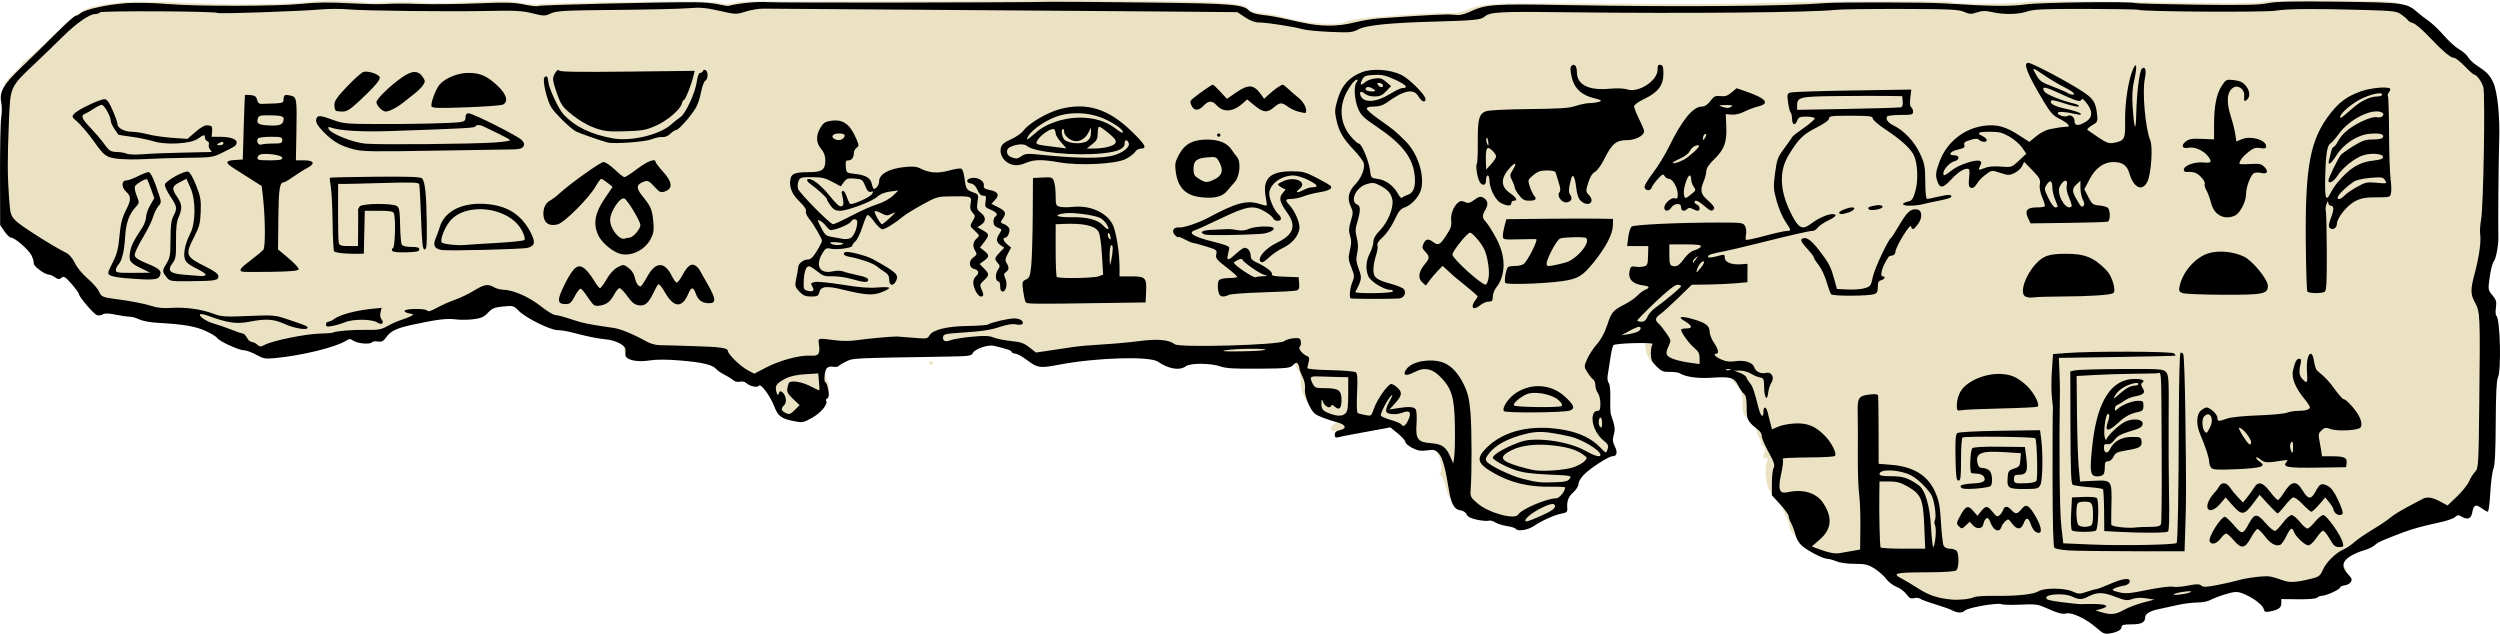
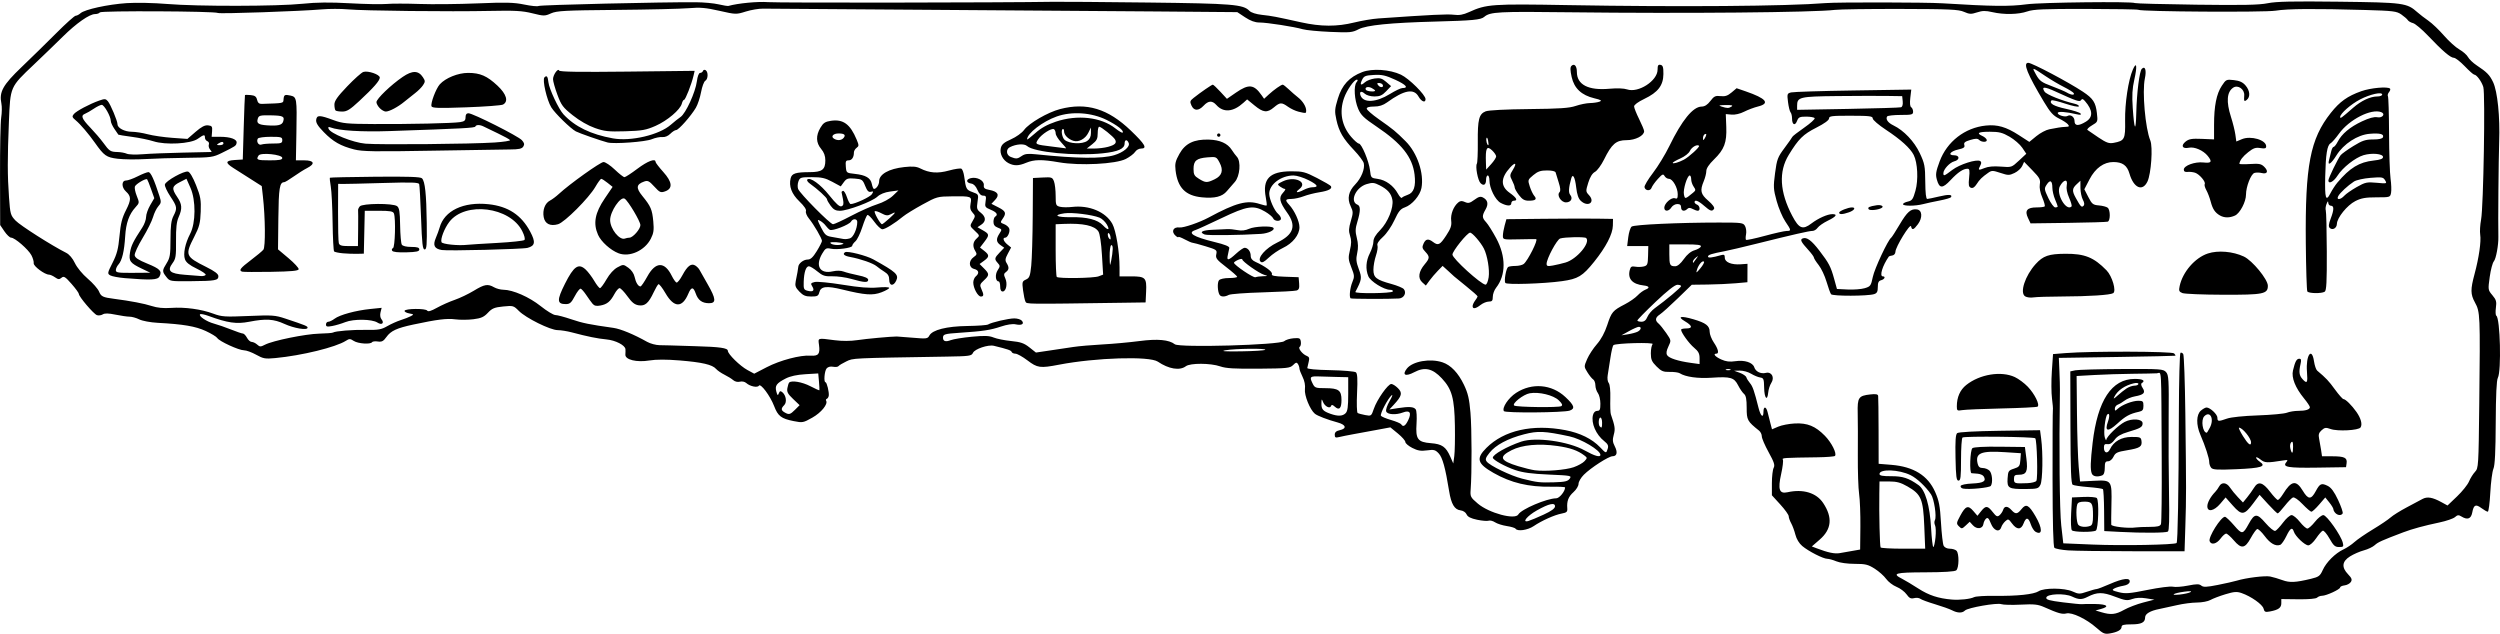
<svg xmlns="http://www.w3.org/2000/svg" xmlns:ns1="http://www.inkscape.org/namespaces/inkscape" xmlns:ns2="http://sodipodi.sourceforge.net/DTD/sodipodi-0.dtd" width="419.655mm" height="106.386mm" viewBox="0 0 1486.966 376.959" id="svg14092" version="1.1" ns1:version="0.91 r13725" ns2:docname="hieroglyphicsslab-1893.svg">
  <defs id="defs14094" />
  <ns2:namedview id="base" pagecolor="#ffffff" bordercolor="#666666" borderopacity="1.0" ns1:pageopacity="0.0" ns1:pageshadow="2" ns1:zoom="0.43543761" ns1:cx="1428.0149" ns1:cy="244.28994" ns1:document-units="px" ns1:current-layer="g26444" showgrid="false" fit-margin-top="0" fit-margin-left="0" fit-margin-right="0" fit-margin-bottom="0" ns1:window-width="1916" ns1:window-height="1035" ns1:window-x="4" ns1:window-y="1" ns1:window-maximized="1" />
  <g ns1:label="Layer 1" ns1:groupmode="layer" id="layer1" transform="translate(877.42,1216.892)">
    <g id="g14661" transform="translate(814.286,337.143)">
      <g id="g14671">
        <g id="g26444">
          <g id="g26448">
-             <path style="fill:#eae2c3;fill-opacity:1" d="m -447.719,-1185.239 c -4.926,-4.726 -12.304,-8.308 -17.633,-8.562 -5.283,-0.251 -9.242,-1.33 -13.474,-3.671 -2.776,-1.535 -5.337,-1.868 -13.953,-1.816 -5.804,0.035 -11.898,0 -13.543,-0.09 -4.671,-0.243 -17.766,2.283 -19.512,3.763 -2.017,1.71 -4.928,1.7 -7.424,-0.024 -1.081,-0.748 -4.823,-2.082 -8.314,-2.966 -3.492,-0.884 -7.838,-2.305 -9.658,-3.159 -1.82,-0.854 -4.146,-1.29 -5.168,-0.97 -1.823,0.572 -6.232,-2.474 -6.232,-4.305 0,-0.472 -1.981,-1.807 -4.402,-2.966 -2.421,-1.159 -5.105,-3.167 -5.964,-4.464 -0.859,-1.296 -3.544,-3.705 -5.966,-5.353 -3.975,-2.704 -5.29,-3.029 -13.5,-3.339 -5.15,-0.194 -9.601,-0.843 -10.261,-1.496 -0.641,-0.634 -2.254,-1.153 -3.585,-1.153 -6.919,0 -21.101,-10.259 -21.101,-15.265 0,-1.104 -0.897,-3.661 -1.993,-5.684 -1.096,-2.022 -1.993,-4.295 -1.993,-5.052 0,-0.756 -2.018,-3.594 -4.485,-6.306 -3.913,-4.303 -4.596,-5.729 -5.356,-11.191 -0.497,-3.572 -0.497,-7.239 -2e-4,-8.541 1.129,-2.957 1.107,-4.384 -0.057,-3.673 -1.453,0.888 -2.359,-1.373 -1.134,-2.832 1.17,-1.394 0.455,-4.516 -1.035,-4.516 -0.489,0 -0.89,-0.861 -0.89,-1.912 0,-1.052 -0.398,-2.155 -0.884,-2.452 -0.486,-0.297 -1.198,-2.199 -1.583,-4.226 -0.488,-2.573 -1.876,-4.681 -4.598,-6.985 -3.795,-3.212 -3.898,-3.469 -3.898,-9.738 0,-5.422 -0.399,-6.927 -2.527,-9.53 -1.39,-1.7 -3.593,-4.421 -4.897,-6.047 -2.29,-2.856 -2.618,-2.947 -9.682,-2.703 -12.032,0.416 -14.023,0.284 -20.267,-1.351 -3.289,-0.861 -7.673,-1.684 -9.743,-1.829 -6.23,-0.437 -10.687,-5.97 -10.687,-13.267 l 0,-3.975 -8.222,0.369 c -4.522,0.203 -9.179,0.418 -10.348,0.478 -2.359,0.12 -3.08,1.724 -4.476,9.961 -1.087,6.411 -1.178,7.883 -0.612,9.853 1.336,4.648 1.681,7.305 2.06,15.844 0.23,5.192 0.939,10.402 1.576,11.577 0.816,1.508 0.853,2.699 0.125,4.043 -1.467,2.709 -1.278,5.674 0.534,8.408 1.908,2.879 0.466,6.436 -2.609,6.436 -2.118,0 -11.292,5.862 -16.772,10.718 -2.286,2.026 -3.16,3.508 -2.726,4.626 0.43,1.108 -0.665,3.044 -3.351,5.925 -3.289,3.528 -3.842,4.675 -3.148,6.531 1.119,2.993 0.398,4.714 -1.975,4.714 -2.914,0 -12.602,7.47 -17.221,10.778 -4.469,3.2 -9.141,0.845 -12.124,-1.386 -1.064,-0.796 -3.786,-1.461 -6.048,-1.478 -2.395,-0.018 -4.629,-0.645 -5.346,-1.5 -0.678,-0.808 -2.639,-1.435 -4.358,-1.394 -1.719,0.041 -4.47,-0.212 -6.115,-0.562 -1.644,-0.35 -3.999,-0.84 -5.232,-1.088 -1.417,-0.285 -2.242,-1.17 -2.242,-2.404 0,-1.417 -0.672,-1.952 -2.453,-1.952 -3.587,0 -6.283,-3.478 -7.558,-9.749 -0.617,-3.038 -1.867,-6.095 -2.777,-6.793 -1.144,-0.879 -1.308,-1.486 -0.532,-1.971 1.776,-1.107 -0.681,-12.118 -3.328,-14.912 -1.788,-1.888 -2.9,-2.224 -5.996,-1.814 -5.243,0.695 -11.832,-2.004 -14.171,-5.807 -1.022,-1.661 -3.286,-4.026 -5.033,-5.255 -3.168,-2.231 -3.193,-2.232 -11.809,-0.634 -24.447,4.534 -24.579,4.546 -24.579,2.113 0,-1.271 1.228,-2.541 3.488,-3.608 l 3.488,-1.647 -2.492,-0.933 c -1.37,-0.513 -4.841,-1.482 -7.712,-2.153 -6.712,-1.568 -9.347,-3.688 -12.561,-10.107 -1.873,-3.74 -2.544,-6.498 -2.382,-9.788 0.158,-3.216 -0.293,-5.147 -1.516,-6.482 -0.957,-1.046 -1.741,-2.864 -1.741,-4.041 0,-2.507 -0.329,-2.587 -3.274,-0.798 -3.413,2.075 -26.487,1.921 -42.072,-0.28 -13.377,-1.889 -18.411,-1.755 -22.04,0.586 -2.884,1.861 -8.483,1.014 -13.847,-2.094 -3.981,-2.306 -5.637,-2.592 -17.063,-2.947 -6.96,-0.216 -15.16,0.038 -18.222,0.566 -3.062,0.527 -8.706,1.138 -12.543,1.357 -3.837,0.22 -10.325,1.097 -14.418,1.951 -8.92,1.86 -11.669,1.385 -17.521,-3.031 -2.45,-1.849 -5.348,-3.362 -6.439,-3.362 -1.091,0 -1.984,-0.426 -1.984,-0.946 0,-0.52 -2.974,-1.854 -6.609,-2.964 -6.037,-1.843 -6.869,-1.889 -9.621,-0.532 -1.657,0.817 -3.586,1.486 -4.287,1.486 -0.701,0 -1.559,0.886 -1.907,1.968 -0.69,2.15 -4.643,3.587 -6.593,2.396 -0.673,-0.411 -3.053,-0.67 -5.289,-0.575 -2.236,0.095 -15.501,0.372 -29.478,0.616 -29.316,0.511 -32.207,0.841 -36.702,4.183 -2.444,1.817 -4.067,2.317 -6.173,1.901 -2.151,-0.425 -2.991,-0.148 -3.397,1.123 -0.713,2.229 -0.012,7.409 1.341,9.908 1.377,2.544 1.403,7.053 0.041,7.053 -0.572,0 -0.95,0.554 -0.839,1.232 0.521,3.194 -3.412,8.621 -6.248,8.621 -1.011,0 -2.736,0.887 -3.832,1.971 -2.45,2.422 -7.797,2.581 -14.205,0.423 -4.736,-1.595 -6.379,-3.352 -8.69,-9.291 -2.288,-5.877 -5.9,-10.019 -8.129,-9.32 -1.27,0.398 -3.082,-0.233 -5.154,-1.795 -2.512,-1.894 -3.708,-2.222 -5.591,-1.533 -1.829,0.669 -2.889,0.431 -4.481,-1.007 -1.147,-1.036 -2.982,-2.151 -4.078,-2.478 -1.096,-0.327 -3.207,-1.708 -4.69,-3.069 -1.483,-1.361 -3.3,-2.474 -4.036,-2.474 -0.737,0 -1.765,-0.395 -2.286,-0.877 -2.462,-2.28 -32.183,-3.961 -36.529,-2.066 -1.607,0.701 -3.775,0.627 -7.272,-0.246 -4.412,-1.102 -4.983,-1.544 -4.983,-3.861 0,-4.013 -3.604,-7.423 -8.623,-8.16 -13.639,-2.003 -23.385,-3.862 -24.215,-4.619 -0.521,-0.474 -2.885,-0.863 -5.254,-0.863 -5.523,0 -19.622,-6.383 -24.297,-11 -3.167,-3.128 -3.77,-3.33 -9.262,-3.109 -5.1,0.206 -6.217,0.62 -8.471,3.142 -3.357,3.756 -5.821,4.266 -22.031,4.559 -8.797,0.159 -15.352,0.794 -18.936,1.836 -3.015,0.876 -6.884,1.598 -8.598,1.605 -1.714,0.01 -3.675,0.677 -4.358,1.49 -0.682,0.813 -1.778,1.478 -2.434,1.478 -0.656,0 -2.476,1.59 -4.044,3.534 -2.328,2.887 -3.373,3.459 -5.705,3.12 -1.57,-0.228 -3.085,-0.044 -3.367,0.407 -0.895,1.432 -7.45,0.887 -10.457,-0.869 -2.693,-1.573 -3.087,-1.578 -5.66,-0.076 -6.887,4.022 -22.373,7.91 -38.658,9.705 -8.938,0.985 -12.313,0.533 -14.387,-1.929 -1.191,-1.414 -5.149,-3.055 -7.368,-3.055 -3.018,0 -15.554,-5.485 -15.554,-6.806 0,-0.537 -3.027,-2.408 -6.727,-4.157 -5.182,-2.45 -8.672,-3.339 -15.198,-3.87 -4.659,-0.38 -8.771,-0.519 -9.136,-0.31 -1.279,0.73 -14.475,-1.566 -17.285,-3.007 -1.56,-0.8 -3.198,-1.233 -3.64,-0.963 -0.443,0.271 -3.818,-0.256 -7.501,-1.169 -4.797,-1.189 -6.803,-1.343 -7.073,-0.542 -0.207,0.615 -1.513,1.118 -2.901,1.118 -2.848,0 -9.206,-6.147 -12.231,-11.823 -1.011,-1.897 -3.39,-5.214 -5.287,-7.371 -2.706,-3.076 -3.747,-3.685 -4.826,-2.823 -1.475,1.179 -5.175,0.265 -6.316,-1.56 -0.362,-0.58 -1.425,-1.054 -2.362,-1.054 -2.749,0 -9.273,-4.878 -8.989,-6.72 0.565,-3.667 -6.778,-12.115 -12.272,-14.12 -1.458,-0.532 -3.727,-2.6 -5.042,-4.597 l -2.391,-3.629 0.224,-31.037 c 0.123,-17.07 0.539,-33.09 0.923,-35.599 0.408,-2.667 0.272,-5.315 -0.327,-6.374 -0.744,-1.314 -0.628,-2.571 0.42,-4.575 0.795,-1.52 1.316,-3.358 1.158,-4.085 -0.158,-0.727 2.067,-3.417 4.945,-5.979 2.878,-2.562 5.232,-5.253 5.232,-5.979 0,-0.726 0.907,-1.605 2.015,-1.952 1.108,-0.348 8.34,-6.776 16.07,-14.284 13.924,-13.524 19.035,-17.04 26.578,-18.28 1.472,-0.242 5.143,-0.885 8.157,-1.428 7.067,-1.274 24.205,-1.352 49.831,-0.227 25.733,1.129 54.419,0.806 68.425,-0.771 9.588,-1.08 23.347,-0.88 33.727,0.49 1.644,0.217 6.652,0.138 11.127,-0.176 14.038,-0.179 4.722,-0.445 14.038,-0.179 2.603,0.063 7.873,0.289 11.71,0.503 3.837,0.214 16.101,-0.041 27.254,-0.568 16.996,-0.802 21.58,-0.713 28.327,0.552 4.427,0.83 8.98,1.21 10.119,0.844 2.098,-0.675 66.588,-1.897 91.266,-1.729 7.4,0.05 15.158,0.536 17.241,1.08 2.572,0.671 4.97,0.658 7.475,-0.042 3.708,-1.036 7.813,-1.152 38.071,-1.071 17.368,0.046 139.093,-0.584 150.986,-0.782 3.837,-0.064 28.055,0.123 53.817,0.415 49.793,0.564 62.17,1.5 63.034,4.767 0.334,1.264 1.924,1.878 6.082,2.349 8.796,0.997 10.835,1.38 18.682,3.509 10.05,2.726 27.79,4.092 31.777,2.446 1.654,-0.682 4.577,-1.522 6.495,-1.866 8.533,-1.53 49.821,-4.262 58.302,-3.858 2.193,0.104 6.005,-0.669 8.471,-1.718 8.731,-3.715 15.16,-4.259 47.837,-4.05 87.394,0.558 107.306,0.513 132.549,-0.297 34.807,-1.118 106.819,-1.456 108.132,-0.507 1.649,1.19 33.331,1.398 41.359,0.271 7.631,-1.071 20.783,-1.053 96.219,0.133 29.332,0.461 44.149,0.342 46.848,-0.376 3.811,-1.014 32.536,-1.339 64.726,-0.731 11.579,0.219 15.904,0.677 19.185,2.032 2.33,0.963 4.236,2.06 4.236,2.438 0,0.379 3.027,2.863 6.727,5.521 3.7,2.658 7.101,5.43 7.558,6.161 2.121,3.393 7.43,8.569 11.087,10.808 2.216,1.357 5.06,3.73 6.321,5.274 1.261,1.544 4.961,4.657 8.222,6.919 4.121,2.858 5.93,4.76 5.93,6.236 0,1.168 0.561,2.679 1.246,3.357 0.685,0.679 1.329,2.652 1.43,4.385 0.102,1.733 0.596,5.589 1.099,8.57 1.047,6.206 0.812,61.239 -0.291,68.109 -0.412,2.566 -0.315,5.293 0.22,6.24 1.112,1.964 -0.778,14.491 -2.495,16.537 -0.603,0.719 -1.546,4.066 -2.095,7.438 -0.549,3.372 -1.271,6.566 -1.603,7.098 -0.332,0.531 0.54,2.186 1.939,3.677 1.399,1.491 2.574,3.381 2.613,4.199 0.56,11.955 1.179,17.85 2.173,20.701 1.667,4.779 1.324,21.636 -0.513,25.24 -1.161,2.276 -1.423,7.638 -1.322,26.98 0.094,17.91 -0.193,24.534 -1.111,25.666 -1.39,1.715 -2.262,7.861 -2.606,18.369 -0.128,3.898 -0.562,7.414 -0.965,7.812 -0.403,0.399 -2.055,-0.241 -3.67,-1.422 -1.616,-1.181 -3.356,-2.147 -3.868,-2.147 -1.115,0 -2.14,2.398 -2.14,5.007 0,1.039 -0.336,1.924 -0.747,1.965 -0.411,0.041 -1.636,0.239 -2.722,0.439 -1.086,0.2 -2.781,-0.358 -3.766,-1.239 -1.663,-1.488 -1.894,-1.458 -3.231,0.43 -1.037,1.463 -3.052,2.231 -7.197,2.743 -6.004,0.741 -22.874,5.595 -27.184,7.821 -1.37,0.708 -3.837,1.597 -5.481,1.976 -1.644,0.379 -4.604,1.958 -6.578,3.51 -1.973,1.552 -5.337,3.143 -7.475,3.537 -2.138,0.394 -5.569,1.762 -7.624,3.041 -2.902,1.805 -3.737,2.956 -3.737,5.148 0,1.553 0.697,3.395 1.549,4.094 4.159,3.413 3.719,7.838 -0.78,7.838 -1.087,0 -2.849,1.096 -3.914,2.435 -1.367,1.718 -3.683,2.791 -7.867,3.646 -3.261,0.666 -5.93,1.504 -5.93,1.863 0,0.359 -2.354,0.535 -5.232,0.392 -2.878,-0.143 -7.362,-0.024 -9.966,0.263 -3.749,0.414 -4.734,0.902 -4.734,2.344 0,2.145 -3.385,4.556 -7.557,5.38 -2.613,0.517 -3.262,0.143 -5.429,-3.123 -2.566,-3.866 -5.956,-6.162 -12.026,-8.143 -3.804,-1.241 -7.301,-0.617 -6.221,1.11 0.373,0.597 0.169,0.743 -0.481,0.345 -1.41,-0.862 -9.406,1.194 -10.326,2.655 -0.374,0.595 -2.841,1.158 -5.481,1.251 -9.795,0.347 -18.823,1.73 -21.158,3.242 -1.323,0.856 -3.676,1.425 -5.229,1.264 -3.331,-0.345 -6.971,2.484 -4.858,3.776 1.695,1.036 0.418,2.977 -1.959,2.977 -1.032,0 -2.153,0.443 -2.492,0.985 -0.339,0.542 -3.04,0.985 -6.003,0.985 -4.246,0 -5.599,0.391 -6.387,1.845 -0.774,1.43 -7.487,4.066 -10.355,4.066 -0.239,0 -2.202,-1.695 -4.361,-3.767 z m -691.449,-152.894 c -0.339,-0.542 0.083,-0.985 0.938,-0.985 0.855,0 1.554,0.443 1.554,0.985 0,0.542 -0.422,0.985 -0.938,0.985 -0.516,0 -1.215,-0.443 -1.554,-0.985 z" id="path26442" ns1:connector-curvature="0" ns2:nodetypes="ccccccccccscscscsscssccccssccsscccccscccscccscsccscsscccscssssccccccsssccsscssccccsccscssccscccsscccscscscccccccscsssccsscsccccscccscscsscccccccsccccscsscscccccscsccscccccccccccccsscccccsssccscsssscscssccssccccccccccccssscscscccscsscscssscsccccccccccscscsccsssss" />
            <path style="fill:#000000" d="m -444.816,-1180.664 c -5.858,-5.2 -14.522,-9.336 -17.821,-8.508 -2.503,0.628 -4.926,-0.057 -13.149,-3.718 -3.768,-1.678 -5.968,-1.916 -14,-1.516 -5.241,0.261 -10.443,0.134 -11.56,-0.283 -2.545,-0.95 -19.937,2.088 -21.622,3.776 -1.627,1.631 -4.394,1.585 -7.693,-0.128 -1.46,-0.758 -6.029,-2.386 -10.154,-3.617 -4.125,-1.232 -8.057,-2.687 -8.737,-3.234 -0.68,-0.547 -2.337,-0.719 -3.681,-0.381 -1.931,0.485 -2.875,0.01 -4.5,-2.275 -1.131,-1.588 -3.816,-3.592 -5.966,-4.452 -2.15,-0.86 -4.925,-2.99 -6.166,-4.733 -1.241,-1.743 -4.3,-4.465 -6.799,-6.049 -3.942,-2.5 -5.513,-2.881 -11.879,-2.881 -4.259,0 -8.842,-0.629 -10.926,-1.5 -1.974,-0.825 -4.398,-1.5 -5.386,-1.5 -2.418,0 -11.177,-4.47 -14.906,-7.608 -1.841,-1.549 -3.425,-4.165 -4.064,-6.715 -0.576,-2.297 -1.71,-5.371 -2.519,-6.831 -0.809,-1.46 -1.471,-3.336 -1.471,-4.17 0,-0.833 -2.25,-3.977 -5,-6.986 l -5,-5.471 0,-7.176 c 0,-3.947 0.474,-8.06 1.052,-9.142 0.853,-1.594 0.284,-3.357 -3,-9.307 -2.229,-4.038 -4.052,-8.28 -4.052,-9.428 0,-1.148 -0.725,-2.668 -1.611,-3.377 -7.008,-5.608 -7.388,-6.307 -7.388,-13.59 0,-5.105 -0.418,-7.302 -1.573,-8.26 -0.865,-0.718 -2.446,-3.016 -3.512,-5.106 -2.393,-4.691 -4.498,-5.295 -15.793,-4.532 -8.195,0.553 -15.547,-0.486 -18.978,-2.682 -0.746,-0.477 -3.394,-0.827 -5.884,-0.777 -3.868,0.078 -5.018,-0.399 -7.894,-3.275 -2.801,-2.801 -3.366,-4.104 -3.366,-7.766 0,-2.42 0.482,-4.882 1.071,-5.471 1.216,-1.216 -22.002,-0.614 -23.338,0.605 -0.422,0.385 -1.228,3.82 -1.791,7.633 -0.563,3.813 -1.281,8.402 -1.594,10.197 -0.325,1.859 -0.071,3.866 0.59,4.662 0.708,0.853 1.08,4.458 0.954,9.236 -0.114,4.311 0.025,8.513 0.309,9.338 2.498,7.26 2.709,8.741 1.741,12.245 -0.811,2.937 -0.689,4.344 0.59,6.818 1.855,3.587 1.339,5.937 -1.303,5.937 -2.301,0 -12.92,6.843 -17.09,11.014 -1.727,1.727 -3.14,4.156 -3.14,5.398 0,1.244 -1.337,3.449 -2.978,4.911 -3.061,2.728 -4.068,5.336 -3.721,9.643 0.168,2.083 -0.345,2.567 -3.301,3.118 -4.25,0.792 -11.871,4.21 -16.71,7.494 -3.526,2.393 -9.647,3.271 -10.719,1.537 -0.301,-0.486 -2.652,-1.2 -5.226,-1.586 -2.574,-0.386 -5.726,-1.387 -7.005,-2.225 -1.279,-0.838 -2.988,-1.27 -3.797,-0.959 -0.809,0.311 -3.889,0.058 -6.845,-0.562 -3.81,-0.799 -5.639,-1.732 -6.286,-3.205 -0.528,-1.201 -2.041,-2.208 -3.587,-2.387 -3.576,-0.413 -5.551,-3.72 -6.783,-11.356 -2.252,-13.957 -3.949,-20.106 -6.213,-22.516 -2.018,-2.147 -2.859,-2.366 -6.949,-1.803 -3.647,0.501 -5.545,0.186 -8.768,-1.458 -2.262,-1.154 -4.114,-2.734 -4.114,-3.511 0,-0.777 -2.007,-3.057 -4.459,-5.067 l -4.459,-3.654 -8.291,1.544 c -4.56,0.849 -10.766,1.99 -13.791,2.535 -3.025,0.545 -6.737,1.291 -8.25,1.659 -2.319,0.564 -2.75,0.35 -2.75,-1.368 0,-1.45 0.864,-2.227 3,-2.696 4.33,-0.951 3.708,-3.227 -1.25,-4.576 -6.132,-1.668 -12.045,-3.933 -13.578,-5.2 -2.905,-2.402 -6.363,-10.962 -5.907,-14.622 0.286,-2.296 -0.224,-4.946 -1.408,-7.312 -1.021,-2.041 -1.864,-4.291 -1.872,-5 -0.01,-0.709 -0.405,-1.905 -0.882,-2.658 -0.703,-1.11 -1.244,-0.991 -2.868,0.634 -1.845,1.845 -3.451,2.014 -20.471,2.164 -14.334,0.126 -19.453,-0.18 -22.866,-1.369 -5.752,-2.003 -17.858,-2.058 -20.456,-0.092 -3.647,2.759 -10.168,1.69 -16.685,-2.733 -4.971,-3.374 -36.907,-2.386 -58.779,1.819 -11.241,2.161 -12.804,1.948 -18.747,-2.558 -2.899,-2.198 -6.124,-3.996 -7.167,-3.996 -1.043,0 -2.054,-0.474 -2.247,-1.053 -0.311,-0.933 -2.345,-1.633 -10.553,-3.631 -3.38,-0.823 -11.384,1.868 -12.445,4.184 -0.848,1.851 -2.015,2.018 -15.617,2.242 -57.36,0.946 -55.509,0.857 -59.7,2.853 -2.2,1.048 -4.29,2.304 -4.644,2.791 -0.354,0.488 -1.814,0.663 -3.244,0.39 -1.615,-0.309 -3.076,0.077 -3.856,1.017 -1.282,1.545 -1.806,8.206 -0.646,8.206 0.796,0 2.236,5.967 1.931,8 -0.124,0.825 -0.637,1.651 -1.14,1.835 -0.503,0.184 -0.694,0.692 -0.424,1.129 1.234,1.996 -2.904,7.086 -8.183,10.065 -5.422,3.06 -5.841,3.138 -11.144,2.073 -7.426,-1.491 -9.306,-2.942 -11.618,-8.963 -2.345,-6.107 -8.052,-13.726 -9.06,-12.095 -0.829,1.342 -5.31,0.397 -7.51,-1.584 -0.879,-0.792 -2.498,-1.133 -3.783,-0.797 -1.329,0.348 -2.947,-0.027 -3.963,-0.917 -0.944,-0.828 -3.292,-2.283 -5.217,-3.233 -1.925,-0.951 -4.175,-2.504 -5,-3.452 -2.206,-2.534 -8.249,-3.937 -21.686,-5.035 -7.845,-0.641 -14.005,-0.637 -17.889,0.01 -7.649,1.275 -14.588,-0.425 -14.355,-3.516 0.084,-1.111 0.102,-2.551 0.041,-3.201 -0.22,-2.349 -5.892,-5.27 -11.228,-5.783 -5.482,-0.527 -11.311,-1.709 -20.536,-4.164 -2.835,-0.754 -6.68,-1.371 -8.544,-1.371 -4.373,0 -18.911,-7.2 -23.104,-11.442 -3.096,-3.132 -3.393,-3.216 -9.338,-2.62 -5.176,0.518 -6.599,1.106 -9.062,3.743 -2.36,2.526 -4.027,3.266 -8.663,3.845 -3.158,0.395 -7.981,0.42 -10.718,0.057 -4.965,-0.659 -10.726,0.053 -24.917,3.081 -9.916,2.115 -13.448,3.752 -16.082,7.452 -1.773,2.49 -2.739,2.991 -5.096,2.645 -1.6,-0.235 -3.141,-0.052 -3.424,0.406 -0.878,1.421 -8.341,0.916 -10.862,-0.736 -2.127,-1.394 -2.654,-1.403 -4.715,-0.086 -6,3.836 -26.164,8.772 -41.991,10.279 -5.998,0.571 -7.145,0.37 -11.376,-1.995 -2.588,-1.446 -5.843,-2.63 -7.233,-2.63 -3.046,0 -14.753,-5.377 -15.902,-7.305 -0.45,-0.755 -3.518,-2.627 -6.819,-4.161 -6.057,-2.815 -13.357,-4.059 -28.656,-4.882 -4.242,-0.228 -9.104,-1.135 -10.904,-2.032 -1.786,-0.891 -4.389,-1.62 -5.784,-1.62 -1.395,0 -5.173,-0.544 -8.395,-1.21 -4.175,-0.862 -6.348,-0.905 -7.56,-0.148 -0.936,0.584 -2.492,0.784 -3.458,0.445 -1.964,-0.69 -10.743,-10.992 -10.743,-12.606 0,-0.569 -1.964,-3.266 -4.363,-5.993 -3.777,-4.292 -4.577,-4.781 -5.957,-3.636 -1.332,1.106 -1.966,1.062 -3.859,-0.264 -1.246,-0.873 -2.849,-1.587 -3.563,-1.587 -2.571,0 -9.371,-5.071 -9.114,-6.797 0.139,-0.936 -0.482,-3.088 -1.382,-4.78 -1.857,-3.495 -9.862,-10.422 -12.044,-10.422 -0.795,0 -2.587,-1.688 -3.982,-3.75 l -2.537,-3.75 -0.084,-29.5 c -0.046,-16.225 0.27,-31.75 0.702,-34.5 0.432,-2.75 0.488,-6.435 0.123,-8.188 -1.448,-6.972 0.823,-11.085 12.045,-21.812 5.754,-5.5 15.062,-14.613 20.684,-20.25 5.623,-5.638 10.774,-10.25 11.448,-10.25 0.674,0 1.965,-0.67 2.869,-1.488 2.486,-2.25 16.28,-5.264 27.513,-6.013 5.572,-0.371 16.2,-0.147 24,0.506 18.053,1.512 65.66,1.437 80.579,-0.127 8.29,-0.869 16.242,-0.953 28,-0.296 9.032,0.505 18.896,0.693 21.921,0.418 3.025,-0.275 11.8,-0.275 19.5,0 7.7,0.275 23.225,0.12 34.5,-0.345 16.997,-0.7 21.77,-0.582 27.934,0.695 4.089,0.847 7.914,1.227 8.5,0.845 0.981,-0.64 73.94,-2.372 93.566,-2.222 4.675,0.036 10.75,0.598 13.5,1.25 2.75,0.652 5.401,1.072 5.891,0.934 5.669,-1.595 17.505,-2.719 23.609,-2.243 6.07,0.474 138.951,0.311 169.5,-0.208 4.4,-0.075 29.825,0.123 56.5,0.44 50.242,0.597 56.528,1.111 60.218,4.926 1.053,1.089 3.955,2.022 7.5,2.413 6.056,0.667 7.87,1.012 23.211,4.42 11.796,2.621 21.423,2.658 31.63,0.122 4.367,-1.085 10.865,-2.177 14.44,-2.426 31.645,-2.21 41.092,-2.67 44.825,-2.183 3.198,0.417 5.542,0.01 9,-1.57 10.404,-4.749 13.546,-4.97 59.123,-4.163 65.947,1.168 130.135,0.661 153.052,-1.208 7.159,-0.584 59.596,-0.488 69.5,0.127 29.52,1.833 39.877,1.956 50,0.594 8.653,-1.164 62.742,-1.784 64.433,-0.739 0.439,0.272 16.904,0.708 36.588,0.971 27.607,0.368 37.298,0.17 42.384,-0.868 5.066,-1.034 14.888,-1.244 42.375,-0.905 38.648,0.476 40.41,0.715 46.72,6.33 1.375,1.224 4.3,3.473 6.5,4.998 2.2,1.526 6.374,5.506 9.275,8.845 2.901,3.339 7.019,7.051 9.149,8.248 2.131,1.198 4.437,3.23 5.126,4.517 0.689,1.287 2.994,3.493 5.123,4.902 6.112,4.045 7.758,5.726 9.79,10.003 2.625,5.524 4.162,20.597 3.619,35.501 -0.37,10.162 -0.697,48.401 -0.483,56.5 0.127,4.804 -1.405,13.129 -2.679,14.561 -0.764,0.858 -1.872,5.037 -2.463,9.286 -1.06,7.622 -1.039,7.768 1.592,10.894 2.273,2.702 2.58,3.795 2.083,7.42 -0.321,2.338 -0.212,4.48 0.24,4.76 2.314,1.431 3.097,32.917 0.918,36.947 -0.771,1.426 -1.188,10.243 -1.262,26.631 -0.077,17.219 -0.483,25.373 -1.366,27.438 -0.691,1.616 -1.529,8.028 -1.863,14.25 -0.333,6.222 -1.006,11.312 -1.494,11.312 -0.488,0 -2.176,-0.953 -3.752,-2.118 -3.462,-2.56 -4.62,-2.01 -5.487,2.607 -0.715,3.81 -2.887,4.578 -6.526,2.305 -1.567,-0.979 -2.271,-0.9 -3.736,0.415 -0.993,0.892 -5.181,2.33 -9.306,3.196 -9.034,1.897 -16.115,3.83 -21.5,5.87 -12.721,4.818 -15,5.843 -16.904,7.605 -1.153,1.067 -4.072,2.465 -6.488,3.107 -2.415,0.641 -6.128,2.262 -8.25,3.602 -4.769,3.01 -5.138,6.466 -1.137,10.643 2.17,2.264 2.504,3.189 1.649,4.555 -0.59,0.943 -2.265,1.856 -3.722,2.03 -1.457,0.174 -2.649,0.725 -2.649,1.225 0,1.145 -8.263,4.959 -10.745,4.959 -1.02,0 -2.351,0.496 -2.958,1.103 -0.676,0.676 -5.012,1.055 -11.2,0.98 l -10.097,-0.123 0,2.485 c 0,2.696 -1.706,3.934 -6.738,4.887 -2.8,0.53 -3.317,0.3 -3.819,-1.704 -0.622,-2.477 -7.455,-7.303 -13.08,-9.236 -2.824,-0.971 -4.462,-0.849 -9.632,0.717 -3.427,1.037 -7.425,2.562 -8.884,3.389 -1.46,0.827 -5.06,1.512 -8,1.524 -2.94,0.012 -8.271,0.705 -11.846,1.541 -3.575,0.836 -8.3,1.869 -10.5,2.295 -5.417,1.05 -8.5,2.855 -8.5,4.979 0,3.044 -2.206,4.165 -8.2,4.165 -4.427,0 -5.8,0.347 -5.8,1.465 0,1.804 -2.437,3.173 -7.018,3.943 -3.044,0.512 -4.047,0.083 -7.982,-3.409 z m 16.455,-10.63 c 2.589,-1.447 7.708,-3.408 11.376,-4.358 l 6.669,-1.728 -4.921,-0.781 c -3.237,-0.514 -6.07,-0.365 -8.281,0.434 -2.964,1.072 -4.178,0.902 -10.316,-1.443 -7.294,-2.787 -10.529,-2.762 -16.183,0.127 -3.467,1.771 -5.242,1.738 -9.272,-0.174 -4.344,-2.061 -14.876,-1.643 -15.304,0.609 -0.24,1.261 1.652,1.8 9.99,2.848 5.657,0.711 10.736,1.196 11.286,1.077 0.55,-0.119 4.037,-0.163 7.75,-0.098 7.206,0.126 8.828,1.493 3.5,2.95 l -3.25,0.889 3.5,1.05 c 5.631,1.689 8.453,1.395 13.455,-1.4 z m -89.15,-7.569 c 0.992,-0.511 6.617,-0.86 12.5,-0.776 13.021,0.185 22.965,-0.865 25.845,-2.73 3.252,-2.106 15.376,-2.037 20.147,0.114 3.644,1.643 4.249,1.656 8.597,0.18 2.572,-0.873 5.148,-1.588 5.724,-1.588 0.576,0 4.123,-1.35 7.883,-3 7.891,-3.464 12.327,-3.939 11.813,-1.265 -0.213,1.104 -1.603,1.942 -3.823,2.306 -1.919,0.314 -4.327,1.042 -5.352,1.618 -1.604,0.902 -1.224,1.208 2.731,2.204 3.957,0.996 6.327,0.806 17.099,-1.375 6.878,-1.393 13.637,-2.248 15.019,-1.901 1.383,0.347 5.412,0.055 8.954,-0.649 5.19,-1.032 6.736,-1.035 7.963,-0.017 1.233,1.023 3.1,0.951 9.809,-0.378 4.558,-0.903 9.637,-2.05 11.287,-2.549 5.628,-1.701 16.811,-3.084 19.909,-2.462 1.7,0.342 4.975,1.312 7.277,2.156 4.342,1.592 7.714,1.432 16.995,-0.805 4.607,-1.111 5.378,-1.687 6.965,-5.205 2.114,-4.688 7.478,-10.023 12.354,-12.289 1.925,-0.894 4.85,-2.854 6.5,-4.356 1.65,-1.501 6.6,-4.9 11,-7.553 4.4,-2.653 9.125,-5.837 10.5,-7.075 1.375,-1.238 5.65,-3.916 9.5,-5.95 3.85,-2.034 8.108,-4.304 9.461,-5.043 2.819,-1.538 5.964,-1.016 11.22,1.863 l 3.682,2.017 5.657,-5.396 c 3.111,-2.968 6.314,-6.965 7.116,-8.882 0.802,-1.917 2.409,-4.498 3.57,-5.734 2.056,-2.189 2.122,-3.246 2.534,-40.514 0.589,-53.335 0.538,-54.529 -2.574,-60.251 -2.664,-4.9 -2.704,-7.692 -0.239,-16.851 2.626,-9.757 4.024,-19.489 3.373,-23.462 -0.298,-1.814 -0.06,-5.864 0.527,-9 1.415,-7.551 2.545,-74.745 1.325,-78.812 -0.98,-3.265 -4.011,-7.39 -5.431,-7.39 -0.459,0 -2.991,-2.25 -5.628,-5 -2.637,-2.75 -5.548,-5 -6.47,-5 -1.989,0 -6.682,-4.021 -15.489,-13.27 -3.546,-3.724 -7.507,-7.036 -8.803,-7.362 -1.296,-0.325 -2.688,-1.126 -3.094,-1.78 -0.405,-0.654 -2.127,-2.157 -3.825,-3.341 -2.804,-1.955 -4.764,-2.2 -21.356,-2.679 -30.518,-0.88 -46.217,-0.761 -53.445,0.404 -6.67,1.075 -79.866,0.606 -81.693,-0.523 -0.426,-0.263 -14.447,-0.499 -31.158,-0.524 -24.909,-0.037 -31.183,0.233 -34.822,1.5 -5.3,1.845 -13.885,2.013 -20.841,0.408 -4.007,-0.925 -5.887,-0.892 -9.066,0.157 -3.48,1.148 -4.508,1.105 -7.771,-0.326 -3.24,-1.421 -8.469,-1.66 -37.761,-1.725 -18.7,-0.042 -36.25,0.208 -39,0.555 -12.121,1.529 -90.329,2.247 -156.5,1.438 -44.066,-0.539 -48.586,-0.299 -52.147,2.772 -1.96,1.69 -6.92,2.16 -28.853,2.736 -26.787,0.703 -41.128,2.138 -45.82,4.584 -3.714,1.936 -5.152,2.069 -16.87,1.562 -7.045,-0.305 -14.385,-1.015 -16.31,-1.577 -5.074,-1.483 -21.337,-4.008 -25.818,-4.008 -2.615,0 -5.322,-0.982 -8.49,-3.081 l -4.651,-3.08 -48.771,-0.412 c -26.824,-0.226 -89.271,-0.677 -138.771,-1.002 -49.5,-0.325 -92.044,-0.624 -94.542,-0.666 -2.498,-0.042 -7.128,0.737 -10.289,1.731 -5.665,1.782 -5.891,1.775 -15.696,-0.448 -8.155,-1.849 -11.438,-2.129 -18.211,-1.551 -4.544,0.388 -23.966,0.847 -43.16,1.021 -30.611,0.277 -35.373,0.531 -38.767,2.061 -3.689,1.663 -4.208,1.661 -11.102,-0.048 -5.979,-1.482 -10.354,-1.727 -25.233,-1.41 -23.762,0.506 -75.041,-0.056 -84.5,-0.926 -4.125,-0.38 -11.1,-0.374 -15.5,0.013 -12.492,1.099 -60.742,2.765 -61.764,2.133 -1.744,-1.078 -69.569,-1.415 -70.228,-0.349 -0.344,0.557 -1.647,1.013 -2.896,1.013 -3.319,0 -11.115,5.467 -19.217,13.477 -3.908,3.863 -11.632,11.321 -17.166,16.574 -14.213,13.492 -13.963,12.918 -14.82,33.949 -0.898,22.035 -0.886,31.779 0.055,45 0.708,9.94 0.915,10.677 3.892,13.819 2.75,2.902 21.614,14.917 30.121,19.184 1.849,0.928 3.833,3.265 5.182,6.106 1.265,2.665 4.487,6.57 7.654,9.274 3.008,2.569 6.025,6.015 6.705,7.657 1.228,2.963 2.219,3.44 8.983,4.316 9.725,1.259 17.985,2.839 22.341,4.272 3.285,1.081 6.982,1.444 11.5,1.129 8.242,-0.575 17.926,0.744 25.159,3.427 5,1.854 6.897,1.98 20.873,1.382 14.2,-0.607 15.879,-0.489 22,1.552 12.188,4.064 13.272,4.513 13.17,5.45 -0.18,1.637 -8.028,0.328 -13.758,-2.295 -6.411,-2.935 -10.968,-3.214 -20.947,-1.282 -7.586,1.468 -12.734,0.731 -24.216,-3.468 -2.408,-0.88 -4.658,-1.32 -5,-0.976 -1.058,1.062 3.855,4.373 8.225,5.542 2.284,0.611 6.853,2.192 10.153,3.514 3.3,1.321 6.487,2.401 7.081,2.4 0.595,0 1.683,1.122 2.419,2.497 0.736,1.375 2.014,2.5 2.84,2.5 0.826,0 2.284,0.708 3.24,1.573 1.566,1.417 2.03,1.421 4.694,0.044 4.67,-2.415 23.995,-6.351 32.165,-6.551 4.092,-0.1 7.764,-0.382 8.16,-0.627 1.499,-0.926 11.719,-1.759 19.838,-1.617 7.203,0.127 9.032,-0.196 12.5,-2.202 2.234,-1.293 5.862,-2.92 8.062,-3.617 2.2,-0.697 4.9,-1.751 6,-2.343 1.858,-1 1.787,-1.116 -1,-1.628 -1.65,-0.303 -2.89,-0.997 -2.755,-1.542 0.348,-1.403 12.585,-1.511 13.478,-0.118 0.5,0.779 2.274,0.263 5.732,-1.669 2.755,-1.539 7.523,-3.663 10.597,-4.72 3.073,-1.057 8.203,-3.511 11.398,-5.452 6.353,-3.859 8.28,-4.184 12.049,-2.03 1.375,0.786 3.85,1.441 5.5,1.454 5.675,0.048 15.377,4.304 22.194,9.736 3.665,2.92 7.595,5.313 8.735,5.317 1.139,0 5.418,1.143 9.507,2.53 6.723,2.281 10.646,3.081 25.065,5.109 4.249,0.598 12.167,3.88 20,8.293 1.925,1.084 5.3,1.984 7.5,1.999 2.2,0.015 4.9,0.071 6,0.125 1.1,0.053 7.85,0.261 15,0.462 14.914,0.419 19.489,1.068 19.527,2.77 0.043,1.959 7.256,9.03 11.631,11.401 l 4.051,2.196 7.396,-3.839 c 8.03,-4.168 20.058,-7.339 26.168,-6.898 4.637,0.335 5.693,-0.996 4.984,-6.283 -0.591,-4.407 -1.108,-4.247 9.312,-2.892 4.431,0.576 9.468,0.556 13.5,-0.055 5.351,-0.81 19.745,-2.136 23.432,-2.159 0.55,0 4.891,0.331 9.646,0.743 8.09,0.701 8.716,0.617 9.741,-1.297 1.817,-3.396 10.261,-5.517 22.657,-5.691 6.08,-0.085 11.59,-0.486 12.244,-0.89 2.079,-1.285 12.185,-3.632 15.639,-3.632 1.831,0 3.856,0.635 4.5,1.411 1.599,1.926 -0.177,2.913 -3.808,2.115 -1.723,-0.378 -5.142,0.153 -8.726,1.355 -6.222,2.087 -10.631,2.751 -24.319,3.66 -9.149,0.608 -10.074,0.879 -10.074,2.96 0,2.14 1.566,2.617 4.666,1.421 1.559,-0.601 7.161,-1.507 12.449,-2.013 7.569,-0.723 10.335,-0.624 13,0.467 1.862,0.762 6.535,1.7 10.385,2.084 5.701,0.568 7.721,1.269 10.888,3.777 l 3.888,3.079 8.112,-1.205 c 4.462,-0.663 10.812,-1.612 14.112,-2.11 3.3,-0.498 11.09,-1.177 17.311,-1.51 6.221,-0.333 16.11,-1.235 21.976,-2.005 10.857,-1.425 17.667,-0.809 21.116,1.909 2.698,2.127 62.534,0.424 65.052,-1.851 0.85,-0.768 3.346,-1.542 5.546,-1.72 3.566,-0.288 4.037,-0.064 4.338,2.064 0.186,1.313 -0.111,2.664 -0.659,3.003 -1.238,0.765 1.585,4.425 4.178,5.418 1.446,0.554 1.705,1.313 1.173,3.433 -0.376,1.497 -0.761,3.18 -0.856,3.741 -0.109,0.64 5.004,1.122 13.76,1.298 7.663,0.154 14.484,0.736 15.156,1.295 0.894,0.742 1.079,4.067 0.686,12.33 -0.296,6.223 -0.138,11.562 0.351,11.864 0.489,0.302 2.517,0.855 4.507,1.228 3.568,0.669 3.639,0.617 5.125,-3.744 1.854,-5.44 8.406,-14.753 10.38,-14.753 0.798,0 2.574,1.122 3.945,2.493 2.824,2.824 2.374,4.628 -2.456,9.845 l -2.628,2.838 5,-0.787 c 6.711,-1.056 9.578,-0.851 10.688,0.763 0.51,0.741 0.717,4.519 0.462,8.395 -0.615,9.322 0.671,11.072 8.585,11.677 6.571,0.502 8.9,2.135 11.509,8.069 l 1.757,3.995 0.6,-4.389 c 0.33,-2.414 0.495,-10.53 0.367,-18.034 -0.28,-16.414 -1.75,-21.748 -7.77,-28.196 -5.534,-5.927 -10.192,-6.963 -16.427,-3.655 -5.224,2.772 -7.4,1.694 -4.366,-2.163 3.415,-4.342 13.843,-6.17 21.197,-3.716 4.954,1.653 9.369,6.285 12.764,13.392 2.375,4.973 3.165,8.358 3.859,16.549 0.812,9.583 0.876,35.788 0.111,45.799 -0.315,4.12 -0.069,4.6 4.234,8.259 6.691,5.691 22.236,9.861 24.132,6.473 1.733,-3.097 16.924,-9.569 22.524,-9.596 1.904,-0.01 5.276,-4.143 5.276,-6.469 0,-0.306 -3.712,-0.499 -8.25,-0.427 -13.478,0.213 -23.932,-2.286 -34.302,-8.201 -9.702,-5.534 -10.567,-8.56 -4.249,-14.878 10.479,-10.479 27.458,-14.303 46.952,-10.572 8.793,1.683 15.902,5.188 20.686,10.2 3.639,3.812 3.616,3.808 4.575,0.686 0.495,-1.613 -0.02,-2.684 -2.061,-4.289 -4.989,-3.925 -7.964,-10.77 -6.761,-15.561 0.393,-1.564 1.335,-2.5 2.519,-2.5 1.563,0 1.892,-0.749 1.892,-4.309 0,-2.37 -0.661,-5.182 -1.468,-6.25 -0.807,-1.068 -1.482,-3.156 -1.5,-4.641 -0.017,-1.485 -0.612,-3.06 -1.322,-3.5 -0.709,-0.44 -2.239,-2.331 -3.398,-4.203 -2.099,-3.388 -2.1,-3.424 -0.199,-7.859 1.05,-2.451 3.657,-6.441 5.793,-8.867 2.507,-2.848 4.696,-6.89 6.176,-11.405 2.557,-7.8 3.256,-8.623 10.52,-12.38 2.805,-1.451 6.181,-3.799 7.5,-5.218 1.319,-1.419 3.474,-2.994 4.788,-3.501 2.695,-1.04 2.215,-2.073 -1.137,-2.448 -6.718,-0.751 -9.598,-3.912 -8.294,-9.106 0.53,-2.113 1.095,-2.463 3.34,-2.067 1.486,0.262 3.766,0.195 5.066,-0.147 2.115,-0.558 2.378,-1.226 2.5,-6.361 l 0.136,-5.738 -6.284,7e-4 -6.285,7e-4 0.649,-5.25 c 0.357,-2.888 1.261,-5.741 2.009,-6.341 1.463,-1.175 28.124,-2.409 52.036,-2.409 13.556,0 14.364,0.111 15.44,2.122 0.625,1.167 0.887,3.364 0.584,4.882 -0.304,1.518 -0.318,2.994 -0.032,3.28 0.286,0.286 5.326,-0.783 11.201,-2.376 5.875,-1.593 11.694,-2.898 12.932,-2.902 2.891,-0.01 2.847,-0.332 -0.778,-5.703 -1.666,-2.468 -3.978,-7.933 -5.138,-12.145 -1.93,-7.005 -2.009,-8.42 -0.928,-16.599 1.079,-8.161 1.567,-9.459 5.601,-14.887 2.43,-3.271 4.548,-6.279 4.706,-6.686 0.158,-0.407 3.329,-2.857 7.045,-5.446 3.717,-2.588 6.503,-5.119 6.191,-5.623 -0.312,-0.504 -2.576,-0.917 -5.033,-0.917 -3.871,0 -4.595,0.341 -5.439,2.56 -1.197,3.148 -2.977,2.299 -2.977,-1.419 0,-1.508 -0.394,-3.168 -0.876,-3.691 -0.482,-0.522 -1.165,-3.262 -1.519,-6.087 -0.611,-4.878 -0.518,-5.168 1.855,-5.764 1.374,-0.345 18.014,-0.866 36.978,-1.158 l 34.479,-0.531 -0.582,4.91 c -0.373,3.148 -0.178,5.159 0.542,5.604 0.618,0.382 1.123,1.568 1.123,2.635 0,1.747 -0.742,1.941 -7.441,1.941 -4.093,0 -7.694,0.409 -8.003,0.91 -1.009,1.633 0.469,3.731 3.738,5.307 6.185,2.981 12.396,9.524 15.694,16.537 2.893,6.151 3.18,7.652 3.25,16.997 0.05,6.725 0.452,10.238 1.169,10.214 0.601,-0.02 3.76,-0.672 7.019,-1.45 5.727,-1.368 8.134,-1.228 7.12,0.412 -0.268,0.433 -3.313,1.327 -6.766,1.987 -3.454,0.659 -7.907,1.624 -9.895,2.143 -4.625,1.207 -11.884,1.222 -11.884,0.023 0,-0.506 1.298,-1.206 2.883,-1.554 2.502,-0.549 3.098,-1.397 4.503,-6.405 1.812,-6.46 1.321,-16.662 -1.028,-21.324 -2.024,-4.017 -7.7,-9.16 -16.51,-14.957 -4.317,-2.841 -7.851,-5.879 -7.854,-6.752 0,-1.366 -1.813,-1.591 -13,-1.614 -11.39,-0.024 -12.995,0.175 -12.995,1.613 0,1.038 -2.785,3.054 -7.584,5.49 -7.83,3.974 -10.533,6.645 -16.371,16.175 -6.104,9.963 -5.415,22.044 2.066,36.249 4.029,7.649 6.216,8.514 11.445,4.526 4.034,-3.077 9.534,-5.526 12.412,-5.526 3.334,0 2.328,1.458 -2.69,3.896 -2.597,1.262 -5.323,3.152 -6.057,4.199 -0.734,1.048 -2.096,1.893 -3.028,1.879 -1.885,-0.029 -11.52,2.17 -33.193,7.577 -7.975,1.989 -16.525,4.002 -19,4.471 -7.842,1.489 -10,2.183 -10,3.219 0,0.953 2.372,0.697 7.75,-0.834 1.832,-0.522 2.25,-0.243 2.25,1.501 0,2.686 3.943,4.32 9.474,3.926 l 4.026,-0.287 -0.023,5.476 -0.023,5.476 -6.977,0.626 c -3.837,0.344 -11.283,0.682 -16.546,0.75 l -9.569,0.124 -8.288,8.047 c -4.559,4.426 -9.365,8.753 -10.681,9.615 -2.78,1.822 -3.04,3.557 -0.809,5.408 0.871,0.723 2.936,3.279 4.587,5.679 2.994,4.351 2.998,4.375 1.284,7.987 -1.204,2.536 -1.425,4.089 -0.738,5.178 1.119,1.774 6.5,3.516 14.083,4.559 l 5.2,0.715 0,-3.505 c 0,-2.733 -0.716,-4.1 -3.25,-6.207 -3.033,-2.521 -7.733,-9.031 -7.745,-10.726 0,-0.412 1.345,-0.75 2.995,-0.75 4.033,0 3.781,-1.607 -0.664,-4.229 -4.892,-2.886 -2.576,-3.448 5.032,-1.221 7.408,2.169 9.632,3.893 9.632,7.465 0,1.488 1.125,4.363 2.5,6.389 2.596,3.825 3.226,6.595 1.5,6.595 -2.256,0 -0.756,1.806 2.849,3.432 2.861,1.29 5.047,1.556 8.514,1.036 5.41,-0.811 10.26,0.769 11.171,3.64 0.816,2.571 3.907,4.07 6.863,3.328 3.452,-0.866 5.393,2.708 3.248,5.982 -0.823,1.256 -1.643,3.814 -1.821,5.683 -0.525,5.501 -2.316,3.388 -2.423,-2.858 -0.089,-5.167 -0.326,-5.776 -2.365,-6.077 -1.246,-0.184 -3.677,-1.195 -5.402,-2.246 -1.724,-1.051 -4.71,-1.879 -6.635,-1.839 l -3.5,0.072 3.44,1.243 c 1.892,0.684 3.637,1.887 3.877,2.674 0.241,0.787 1.202,2.331 2.135,3.431 1.638,1.93 2.568,4.611 5.115,14.75 1.278,5.087 2.933,6.357 2.933,2.25 0,-3.351 1.618,-3.185 2.447,0.25 0.365,1.512 1.106,4.436 1.646,6.497 l 0.983,3.748 3.712,-1.588 c 2.042,-0.874 6.468,-1.726 9.837,-1.893 7.52,-0.375 12.262,1.568 17.921,7.341 3.995,4.075 7.274,10.658 5.963,11.97 -0.371,0.371 -5.025,0.736 -10.342,0.81 -20.35,0.284 -21.295,0.349 -20.636,1.414 0.357,0.577 -0.093,4.382 -1,8.456 -2.073,9.32 -1.139,12.012 3.789,10.914 9.263,-2.065 17.166,0.335 21.205,6.439 5.692,8.602 5.031,15.557 -2.066,21.721 l -4.697,4.08 2.869,1.097 c 6.73,2.573 10.707,3.412 13.69,2.886 1.748,-0.308 5.204,-0.916 7.679,-1.351 l 4.5,-0.791 0.14,-13.5 c 0.077,-7.425 -0.261,-16.2 -0.751,-19.5 -0.49,-3.3 -0.835,-13.65 -0.766,-23 0.069,-9.35 0.038,-20.631 -0.07,-25.069 -0.226,-9.362 0.463,-10.397 7.448,-11.184 3.348,-0.377 4.554,-0.154 4.712,0.873 0.117,0.759 0.229,10.155 0.25,20.88 l 0.038,19.5 7.548,0.614 c 13.249,1.078 21.742,6.342 26.066,16.154 2.312,5.248 2.895,8.317 3.467,18.27 0.378,6.579 1.093,12.749 1.589,13.712 0.529,1.027 2.043,1.75 3.666,1.75 1.521,0 3.305,0.54 3.965,1.2 1.649,1.649 1.535,10.277 -0.155,11.679 -0.882,0.732 -7.364,1.141 -18.566,1.174 -17.939,0.052 -19.986,0.646 -13.499,3.921 1.606,0.811 5.905,3.392 9.554,5.736 6.255,4.018 11.794,5.841 19.866,6.537 4.651,0.401 11.069,-0.297 13.304,-1.447 z m 55.993,-27.8 c -3.962,-0.275 -7.675,-0.973 -8.251,-1.551 -0.694,-0.696 -1.067,-14.579 -1.105,-41.076 -0.031,-22.014 0.057,-40.441 0.197,-40.949 0.14,-0.508 -0.099,-3.568 -0.53,-6.8 -0.431,-3.232 -0.469,-10.49 -0.085,-16.131 l 0.699,-10.255 7.639,-0.609 c 15.025,-1.198 63.12,-1.048 64.368,0.2 0.644,0.644 0.968,1.268 0.721,1.388 -0.247,0.119 -15.935,0.457 -34.862,0.75 l -34.412,0.533 0.348,8 c 0.191,4.4 0.327,9.35 0.3,11 -0.552,34.82 -0.188,72.01 0.791,80.649 l 1.206,10.649 17.589,0.737 c 17.567,0.736 48.729,0.158 49.812,-0.925 0.698,-0.698 1.198,-29.163 1.348,-76.858 0.062,-19.661 0.49,-35.981 0.952,-36.266 0.462,-0.285 1.208,0.051 1.658,0.748 0.451,0.697 1.008,16.566 1.24,35.266 0.565,45.655 0.566,49.644 0.012,67 l -0.478,15 -30.977,0 c -17.038,0 -34.219,-0.225 -38.181,-0.5 z m 98.481,-5.947 c -1.908,-2.229 -3.975,-4.053 -4.594,-4.053 -0.618,0 -2.122,1.35 -3.342,3 -2.372,3.208 -5.541,3.949 -6.476,1.512 -0.907,-2.362 6.718,-14.513 9.106,-14.512 0.565,3e-4 2.998,2.289 5.407,5.085 4.824,5.602 5.224,5.556 8.823,-1.001 3.401,-6.195 4.817,-6.25 9.892,-0.384 2.512,2.903 5.076,4.979 5.804,4.7 0.717,-0.275 2.805,-2.503 4.638,-4.95 1.834,-2.447 4.113,-4.45 5.064,-4.45 0.952,0 3.156,1.8 4.898,4 1.742,2.2 3.767,4 4.5,4 0.733,0 2.758,-1.8 4.5,-4 1.742,-2.2 3.99,-4 4.994,-4 2.008,0 10.462,11.984 11.571,16.401 0.588,2.345 0.373,2.599 -2.206,2.598 -2.393,-8e-4 -3.321,-0.825 -5.696,-5.054 -1.561,-2.779 -3.361,-4.882 -4,-4.672 -0.639,0.209 -2.429,2.259 -3.978,4.554 -1.573,2.331 -3.618,4.173 -4.631,4.173 -2.044,0 -7.727,-5.398 -8.609,-8.179 -0.917,-2.889 -2.1,-2.16 -4.482,2.76 -1.22,2.519 -2.836,4.818 -3.591,5.108 -2.716,1.042 -5.929,-0.77 -9.263,-5.225 -1.867,-2.494 -3.874,-4.374 -4.462,-4.178 -0.587,0.196 -2.285,2.574 -3.772,5.285 -3.507,6.391 -5.627,6.702 -10.094,1.483 z m -117.974,-5.143 c -0.909,-0.509 -2.172,-2.497 -2.806,-4.418 -1.414,-4.284 -2.812,-4.444 -4.304,-0.492 -1.453,3.849 -4.004,3.853 -6.845,0.01 -2.064,-2.791 -2.331,-2.882 -4.004,-1.368 -0.986,0.893 -2.06,2.463 -2.386,3.491 -1.08,3.402 -4.476,2.233 -6.189,-2.129 -1.207,-3.073 -1.868,-3.75 -2.86,-2.927 -0.709,0.589 -1.429,2.05 -1.599,3.247 -0.415,2.917 -3.926,3.311 -6.284,0.706 l -1.864,-2.059 -2.352,2.209 c -2.215,2.081 -2.45,2.11 -4.055,0.506 -1.604,-1.604 -1.56,-1.97 0.771,-6.302 3.159,-5.873 4.676,-6.429 7.761,-2.843 l 2.472,2.874 2.158,-2.706 c 2.779,-3.485 3.889,-3.408 6.932,0.481 2.105,2.689 2.735,2.988 4.034,1.91 0.847,-0.703 1.812,-2.137 2.146,-3.187 0.782,-2.464 2.691,-2.429 4.971,0.09 2.38,2.63 3.507,2.523 5.968,-0.562 2.709,-3.397 4.326,-2.582 8.282,4.173 4.271,7.293 4.297,11.674 0.054,9.3 z m 50.295,0.09 -9.402,-0.5 -0.098,-12.165 c -0.054,-6.691 -0.37,-12.438 -0.702,-12.77 -0.332,-0.332 -4.234,-0.884 -8.671,-1.227 -4.437,-0.342 -8.627,-0.968 -9.312,-1.391 -0.949,-0.587 -1.264,-8.673 -1.329,-34.096 l -0.085,-33.327 3,-0.643 c 1.65,-0.354 14.068,-0.697 27.595,-0.762 23.14,-0.111 24.699,0 26.348,1.819 1.583,1.749 1.734,4.339 1.557,26.75 -0.108,13.647 -0.01,34.4 0.218,46.118 0.281,14.421 0.07,21.529 -0.652,21.997 -1.25,0.812 -15.105,0.909 -28.468,0.198 z m 17.545,-2.986 c 4.793,-0.011 6.283,-0.379 6.78,-1.674 0.35,-0.913 0.549,-18.576 0.442,-39.25 -0.295,-56.772 0.055,-50.617 -2.865,-50.429 -1.375,0.088 -7.9,0.216 -14.5,0.285 -6.6,0.069 -16.781,0.394 -22.625,0.724 l -10.624,0.599 0.219,22.616 c 0.121,12.439 0.581,26.556 1.022,31.372 l 0.803,8.757 8.363,-0.42 c 10.489,-0.527 10.63,-0.332 10.303,14.278 -0.131,5.846 -0.176,11.17 -0.1,11.831 0.135,1.177 10.301,2.314 14.638,1.637 1.1,-0.172 4.764,-0.318 8.143,-0.326 z m -34.381,-31.764 c -0.923,-2.393 -0.791,-7.055 0.516,-18.25 2.95,-25.258 11.353,-38 25.06,-38 4.789,0 6.527,1.038 4.173,2.493 -0.611,0.377 -0.411,1.493 0.522,2.918 1.848,2.82 0.73,4.011 -4.682,4.985 -2.007,0.361 -4.707,1.468 -6,2.46 -1.293,0.992 -3.139,2.091 -4.101,2.442 -0.963,0.351 -1.75,1.398 -1.75,2.325 0,1.556 0.138,1.561 1.787,0.07 2.595,-2.349 8.681,-4.693 12.181,-4.693 2.698,0 3.032,0.328 3.032,2.981 0,2.44 -0.499,3.09 -2.75,3.581 -5.376,1.174 -7.961,2.591 -12.762,6.999 -5.615,5.155 -7.718,4.728 -5.597,-1.137 1.152,-3.187 0.936,-5.585 -0.384,-4.265 -1.232,1.232 -2.331,10.823 -1.542,13.458 0.475,1.585 0.902,2.303 0.949,1.594 0.124,-1.864 7.104,-8.652 10.933,-10.632 4.387,-2.269 10.653,-1.791 10.653,0.812 0,2.257 -1.184,2.958 -8.788,5.2 -4.09,1.206 -6.393,2.557 -7.851,4.604 -1.38,1.938 -2.774,2.799 -4.212,2.601 -1.688,-0.232 -2.149,0.223 -2.149,2.121 0,3.244 2.202,3.805 3.58,0.912 2.226,-4.675 6.833,-7.295 12.861,-7.312 5.09,-0.015 5.588,0.183 5.894,2.349 0.482,3.405 -0.915,4.315 -8.541,5.566 -5.885,0.965 -6.962,1.476 -8.096,3.841 -0.761,1.587 -2.12,2.728 -3.253,2.728 -1.594,0 -1.945,0.703 -1.945,3.893 0,2.627 -0.514,4.09 -1.582,4.5 -2.889,1.109 -5.473,0.629 -6.156,-1.143 z m 20.711,-50.597 c 1.36,-0.909 3.497,-1.653 4.75,-1.653 1.253,0 2.277,-0.459 2.277,-1.019 0,-0.604 -1.119,-0.752 -2.75,-0.362 -5.339,1.276 -9.569,4.178 -11.472,7.87 -0.841,1.631 -0.493,1.52 1.843,-0.585 1.584,-1.428 3.992,-3.341 5.352,-4.25 z m -32.523,84.401 c -0.539,-0.536 -0.734,-4.972 -0.45,-10.25 l 0.5,-9.304 6.901,-0.299 c 3.795,-0.165 7.337,0.137 7.87,0.669 1.429,1.429 0.946,18.373 -0.551,19.324 -1.737,1.103 -13.133,0.992 -14.27,-0.14 z m 10.968,-2.661 c 1.168,-0.448 1.582,-1.998 1.582,-5.918 0,-7.548 -0.551,-8.475 -5.04,-8.475 -2.775,0 -3.971,0.481 -4.356,1.75 -0.871,2.872 -0.465,10.656 0.626,12 1.081,1.331 4.579,1.644 7.188,0.643 z m 145.782,-7.593 c -0.66,-0.66 -1.202,-1.673 -1.205,-2.25 0,-0.578 -1.093,-2.4 -2.422,-4.05 l -2.417,-3 -3.656,4.25 c -2.011,2.337 -4.078,4.25 -4.595,4.25 -0.516,0 -2.89,-2.036 -5.275,-4.525 -2.605,-2.719 -4.894,-4.296 -5.733,-3.951 -0.768,0.316 -2.97,2.577 -4.893,5.025 -1.922,2.448 -3.79,4.451 -4.15,4.451 -0.36,0 -2.93,-2.49 -5.711,-5.533 l -5.056,-5.533 -3.758,5.033 c -5.356,7.174 -6.851,7.349 -12.116,1.42 l -4.341,-4.888 -3.186,3.75 c -3.726,4.386 -7.686,5.144 -7.686,1.472 0,-2.181 1.954,-5.723 4.716,-8.55 0.714,-0.73 1.76,-2.193 2.326,-3.25 1.447,-2.704 4.423,-2.388 6.436,0.684 0.939,1.433 3.059,4.02 4.711,5.749 l 3.004,3.143 2.448,-2.999 c 1.347,-1.649 3.2,-4.236 4.12,-5.749 2.466,-4.058 5.154,-3.405 9.506,2.307 2.071,2.719 4.172,4.943 4.668,4.943 0.497,0 1.884,-1.587 3.083,-3.526 4.97,-8.042 7.804,-8.512 11.758,-1.951 3.216,5.336 4.956,5.388 7.725,0.228 2.444,-4.553 3.367,-4.961 7.088,-3.13 2.069,1.018 3.865,3.46 6.204,8.434 1.811,3.85 3.022,7.438 2.691,7.973 -0.821,1.329 -2.834,1.222 -4.283,-0.227 z m -221.505,-14.577 c -0.993,-0.215 -1.632,-0.915 -1.42,-1.557 0.227,-0.688 3.08,-1.286 6.965,-1.46 6.676,-0.298 8.473,-1.436 6.726,-4.261 -0.467,-0.755 -2.113,-1.466 -3.657,-1.578 -1.545,-0.112 -3.146,-0.241 -3.558,-0.286 -1.328,-0.144 -0.852,-13.752 0.521,-14.891 0.789,-0.655 6.945,-0.986 16.25,-0.872 l 14.979,0.182 0.868,6.756 c 0.998,7.769 0.087,9.744 -4.49,9.744 -2.403,0 -2.878,0.413 -2.878,2.5 0,2.697 0.372,2.813 7.997,2.502 2.473,-0.101 4.859,-0.705 5.301,-1.343 0.984,-1.419 0.392,-24.302 -0.655,-25.35 -0.92,-0.92 -42.022,-1.349 -43.258,-0.452 -0.487,0.353 -0.885,6.267 -0.885,13.142 0,10.444 -0.247,12.5 -1.5,12.5 -1.246,0 -1.547,-2.301 -1.777,-13.605 -0.206,-10.106 0.051,-13.873 1,-14.649 0.78,-0.638 10.618,-1.181 25.277,-1.395 l 24,-0.351 0.662,5 c 1.154,8.709 0.897,24.824 -0.437,27.461 -1.151,2.275 -1.812,2.466 -8.735,2.525 -10.21,0.087 -11.168,-0.472 -10.792,-6.299 0.282,-4.379 0.532,-4.761 3.802,-5.812 3.147,-1.012 3.53,-1.531 3.803,-5.153 l 0.303,-4.027 -9.303,-0.611 c -14.618,-0.961 -18.006,0.487 -16.372,6.996 0.432,1.723 1.302,2.421 3.017,2.421 1.325,0 3.117,0.707 3.981,1.571 1.619,1.619 2.106,7.075 0.806,9.039 -0.742,1.121 -13.2,2.336 -16.54,1.613 z m 147.594,-12.376 c -0.657,-0.792 -1.177,-2.319 -1.155,-3.393 0.044,-2.146 -2.365,-9.564 -5.27,-16.231 -2.582,-5.925 -2.46,-11.971 0.289,-14.356 1.184,-1.027 2.699,-1.867 3.365,-1.867 2.13,0 6.482,4.077 6.482,6.073 0,2.301 0.547,2.351 5.731,0.522 2.361,-0.833 9.841,-1.606 18.376,-1.899 7.916,-0.272 15.66,-0.989 17.209,-1.595 1.548,-0.606 4.549,-1.101 6.668,-1.101 4.456,0 7.017,-0.799 7.017,-2.189 0,-0.536 -1.566,-2.886 -3.481,-5.223 -5.212,-6.36 -7.593,-12.372 -6.58,-16.611 1.282,-5.367 2.147,-6.978 3.748,-6.978 1.147,0 1.308,0.718 0.728,3.25 -1.053,4.599 -0.772,6.697 1.187,8.862 2.744,3.032 3.199,2.272 2.66,-4.447 -0.775,-9.66 2.862,-14.995 4.19,-6.145 0.373,2.486 1.212,4.97 1.864,5.52 5.333,4.493 6.901,6.156 10.572,11.21 2.297,3.163 4.589,5.75 5.094,5.75 1.214,0 4.981,3.73 7.726,7.65 2.673,3.816 3.619,7.383 2.438,9.193 -1.169,1.792 -13.671,2.45 -17.858,0.941 -2.77,-0.999 -3.506,-0.894 -5.33,0.757 -1.633,1.478 -1.971,2.606 -1.48,4.938 0.35,1.662 0.883,4.71 1.185,6.772 l 0.548,3.75 6.145,0.015 c 7.217,0.018 8.942,0.851 8.482,4.098 l -0.338,2.387 -17,0.26 c -17.579,0.269 -20.949,-0.309 -18.564,-3.183 1.148,-1.383 0.957,-1.52 -1.564,-1.123 -10.038,1.58 -11.112,1.539 -13.747,-0.534 -1.444,-1.135 -2.625,-1.637 -2.625,-1.114 0,0.523 1.012,1.638 2.25,2.477 4.071,2.762 0.876,3.779 -13.857,4.409 -11.413,0.488 -14.125,0.337 -15.105,-0.845 z m 48.712,-12.547 c 0,-2.744 -0.291,-3.409 -1.127,-2.573 -0.636,0.636 -0.846,2.246 -0.481,3.7 0.92,3.664 1.608,3.182 1.608,-1.127 z m -25,-2.578 c 0,-2.487 -5.111,-8.723 -7.15,-8.723 -0.422,0 0.631,2.25 2.341,5 3.046,4.9 4.809,6.265 4.809,3.723 z m -24.444,-8.83 c 2.653,-5.13 0.124,-10.172 -3.356,-6.692 -2.144,2.144 -0.992,9.8 1.474,9.8 0.151,0 0.998,-1.398 1.881,-3.108 z m -419.959,-9.735 c -1.24,-2.007 2.684,-7.873 7.26,-10.853 9.428,-6.141 21.178,-5.157 29.313,2.453 5.341,4.996 5.948,6.899 2.579,8.087 -3.494,1.233 -38.412,1.513 -39.153,0.314 z m 34.156,-2.968 c 0.922,-0.597 0.517,-1.516 -1.54,-3.486 -3.191,-3.057 -11.673,-5.116 -17.212,-4.178 -3.833,0.649 -10.927,6.284 -9.23,7.332 1.568,0.968 26.541,1.264 27.982,0.332 z m 235.253,0.106 c 0.011,-5.425 1.93,-9.769 5.607,-12.69 8.064,-6.407 20.769,-8.475 28.888,-4.703 2.2,1.022 5.665,3.6 7.701,5.728 4.149,4.337 7.354,10.908 5.791,11.874 -0.544,0.336 -10.103,0.813 -21.241,1.06 -11.138,0.246 -21.714,0.691 -23.501,0.987 -3.021,0.501 -3.25,0.343 -3.244,-2.256 z m -970.006,-48.684 c 0,-0.886 0.614,-1.611 1.365,-1.611 0.751,0 2.438,-0.815 3.75,-1.81 3.03,-2.3 12.57,-4.897 21.257,-5.787 l 6.738,-0.69 -0.667,2.657 c -0.392,1.563 -0.174,3.251 0.531,4.1 1.919,2.312 0.262,3.732 -2.355,2.017 -3.206,-2.1 -14.155,-2.255 -19.119,-0.269 -2.2,0.88 -5.688,1.916 -7.75,2.303 -3.073,0.576 -3.75,0.412 -3.75,-0.908 z m 682,-10.92 c 0,-0.72 0.661,-2.182 1.468,-3.25 0.807,-1.068 1.482,-2.2 1.5,-2.517 0.017,-0.316 -3.006,-3.011 -6.718,-5.987 -3.712,-2.976 -6.982,-5.643 -7.266,-5.925 -0.284,-0.282 -1.937,-1.801 -3.673,-3.376 l -3.157,-2.863 -2.848,2.914 c -1.567,1.603 -3.811,4.235 -4.987,5.85 l -2.139,2.936 -2.17,-1.964 c -2.693,-2.437 -2.147,-6.37 1.484,-10.686 3.061,-3.637 3.102,-4.559 0.34,-7.499 -1.843,-1.962 -1.995,-2.678 -1.021,-4.814 1.295,-2.842 2.814,-3.106 5.628,-0.978 3.073,2.325 4.141,1.808 7.814,-3.782 2.759,-4.198 3.361,-5.975 3.003,-8.868 -0.466,-3.773 1.363,-8.493 4.205,-10.852 1.206,-1.001 2.174,-1.06 3.964,-0.245 1.965,0.895 2.921,0.671 5.611,-1.313 2.54,-1.874 3.658,-2.17 5.159,-1.367 2.858,1.529 3.345,3.887 1.475,7.144 -2.163,3.769 -2.107,4.906 0.373,7.568 1.125,1.207 3.814,5.474 5.976,9.482 5.885,10.91 5.859,21.952 -0.068,29.488 -1.074,1.365 -1.952,3.771 -1.952,5.347 0,2.346 -0.429,2.865 -2.365,2.865 -1.301,0 -3.509,0.9 -4.908,2 -2.932,2.306 -4.727,2.569 -4.727,0.691 z m 9.547,-17.156 c 0.658,-4.388 -0.764,-12.967 -2.824,-17.035 -1.889,-3.73 -6.885,-9.5 -8.226,-9.5 -1.673,0 -10.479,10.953 -10.49,13.047 -0.011,2.343 16.908,17.715 19.681,17.882 0.66,0.04 1.487,-1.915 1.858,-4.393 z m -533.04,15.695 c -0.792,-0.952 -2.467,-3.271 -3.723,-5.153 -1.256,-1.883 -2.734,-3.569 -3.284,-3.747 -0.55,-0.178 -2.125,1.812 -3.5,4.423 -2.102,3.991 -2.96,4.747 -5.391,4.747 -5.279,0 -5.371,-2.348 -0.472,-12.107 5.273,-10.505 8.084,-12.413 12.365,-8.392 1.392,1.307 3.667,4.317 5.057,6.688 1.389,2.371 2.924,4.311 3.411,4.311 0.486,0 2.239,-2.362 3.895,-5.25 1.862,-3.248 4.342,-5.963 6.502,-7.119 3.451,-1.847 3.527,-1.844 6.487,0.264 1.793,1.277 3.273,3.432 3.687,5.369 0.728,3.405 2.157,5.736 3.516,5.736 0.445,0 2.28,-2.674 4.076,-5.941 4.877,-8.872 10.246,-9.023 14.515,-0.408 1.02,2.057 2.304,3.876 2.854,4.042 0.55,0.166 2.125,-1.801 3.5,-4.371 2.978,-5.566 5.263,-7.276 7.683,-5.749 0.926,0.584 2.026,1.707 2.445,2.495 0.419,0.788 2.587,4.609 4.817,8.491 5.112,8.898 5.293,11.454 0.805,11.41 -4.071,-0.04 -6.449,-1.806 -7.852,-5.832 -1.397,-4.009 -2.651,-3.97 -4.366,0.134 -3.599,8.614 -8.516,8.521 -13.605,-0.255 -1.865,-3.216 -3.75,-5.624 -4.19,-5.353 -0.44,0.272 -1.705,2.42 -2.811,4.774 -3.058,6.507 -5.148,8.331 -8.91,7.779 -2.426,-0.356 -4.048,-1.65 -6.702,-5.343 -1.925,-2.68 -4.031,-4.873 -4.679,-4.873 -0.648,0 -2.021,1.564 -3.051,3.476 -2.443,4.537 -4.363,6.114 -8.36,6.867 -2.427,0.458 -3.65,0.169 -4.716,-1.113 z m 257.528,-1.23 c -0.422,-0.825 -1.068,-3.865 -1.436,-6.755 -0.622,-4.885 -0.5,-5.332 1.729,-6.348 2.083,-0.949 2.497,-2.033 3.146,-8.245 0.411,-3.933 0.81,-17.277 0.887,-29.652 l 0.139,-22.5 5.756,-0.3 c 5.408,-0.282 5.816,-0.142 6.75,2.315 0.547,1.438 0.994,5.277 0.994,8.531 0,5.513 0.174,5.96 2.559,6.558 1.408,0.353 4.67,0.398 7.25,0.099 10.164,-1.178 19.968,2.948 23.907,10.061 2.169,3.918 4.284,16.7 4.284,25.895 l 0,5.341 6.878,0 c 8.558,0 9.319,0.781 8.922,9.163 l -0.3,6.337 -13.5,0.195 c -58.741,0.847 -57.167,0.866 -57.965,-0.695 z m 43.519,-15.02 2.684,-1.02 -0.706,-11.73 c -0.427,-7.102 -1.249,-12.582 -2.083,-13.89 -2.256,-3.539 -9.06,-5.031 -20.698,-4.54 l -4.75,0.201 0,15.333 c 0,8.433 0.3,15.633 0.667,16 1.066,1.066 21.933,0.769 24.887,-0.354 z m 8.389,-16.289 c 0.033,-1.63 -0.362,-2.55 -0.942,-2.191 -0.55,0.34 -0.948,3.404 -0.885,6.809 0.11,5.938 0.149,6.027 0.942,2.191 0.455,-2.2 0.853,-5.264 0.885,-6.809 z m -1.335,-7.162 c -0.304,-2.071 -1.607,-3.175 -1.607,-1.362 0,1.309 0.849,2.833 1.578,2.833 0.135,0 0.148,-0.662 0.029,-1.471 z m -2.241,-7.487 c -0.961,-1.627 -2.899,-3.416 -4.307,-3.977 -4.395,-1.75 -16.365,-3.23 -20.809,-2.572 -7.154,1.058 -4.729,2.461 4,2.314 9.434,-0.159 15.701,1.447 18.889,4.84 3.078,3.276 4.321,2.939 2.227,-0.605 z m 145.053,44.041 c -0.924,-0.918 -0.335,-6.35 1.048,-9.66 1.345,-3.218 1.295,-3.95 -0.592,-8.718 -1.838,-4.644 -1.929,-5.756 -0.843,-10.311 0.921,-3.863 0.941,-5.942 0.084,-8.54 -0.904,-2.739 -0.814,-4.509 0.443,-8.742 1.451,-4.886 1.443,-5.587 -0.093,-8.825 -2.186,-4.606 -1.3,-8.831 2.723,-12.982 3.58,-3.693 5.853,-9.331 5.079,-12.595 -0.288,-1.216 -2.874,-4.685 -5.745,-7.71 -6.613,-6.966 -9,-11.069 -10.551,-18.133 -1.109,-5.049 -1.017,-6.358 0.887,-12.626 2.455,-8.084 6.802,-12.801 14.508,-15.743 5.96,-2.276 16.356,-1.579 22.997,1.543 4.79,2.252 14.637,12.033 14.637,14.54 0,2.451 -2.427,1.535 -4.204,-1.587 -2.791,-4.905 -8.522,-3.817 -18.694,3.546 -2.37,1.716 -4.714,2.46 -7.75,2.46 -2.824,0 -4.346,0.439 -4.336,1.25 0.01,0.688 3.218,3.498 7.131,6.246 8.696,6.107 10.112,7.271 16.029,13.177 6.908,6.895 11.031,19.077 9.4,27.772 -0.839,4.473 -5.638,10.076 -9.876,11.531 -2.586,0.888 -3.776,2.347 -6.2,7.606 -1.701,3.688 -4.668,8.011 -6.851,9.979 -2.535,2.286 -3.643,4.012 -3.244,5.053 0.334,0.87 -0.071,3.578 -0.899,6.018 -0.829,2.44 -1.506,6.211 -1.506,8.379 0,4.725 1.624,6.015 10.733,8.525 3.428,0.945 6.728,2.314 7.333,3.042 1.8,2.169 0.133,5.4 -2.883,5.588 -5.951,0.37 -28.372,0.305 -28.763,-0.084 z m 25.081,-4.083 c 0.34,-0.55 -0.36,-1 -1.556,-1 -3.674,0 -11.698,-4.99 -12.973,-8.069 -1.752,-4.231 -1.421,-9.13 0.928,-13.736 1.155,-2.264 2.1,-5.355 2.1,-6.868 0,-1.865 1.29,-4.066 4.002,-6.83 4.594,-4.681 8.12,-13.393 7.282,-17.998 -0.692,-3.805 -2.793,-6.207 -7.559,-8.639 -3.282,-1.675 -4.296,-1.77 -7.77,-0.729 -6.494,1.946 -10.233,10.397 -5.418,12.245 1.862,0.715 1.839,3.811 -0.077,10.124 -1.247,4.111 -1.305,5.827 -0.326,9.649 0.834,3.255 0.899,5.954 0.218,9 -0.789,3.527 -0.612,5.324 0.934,9.493 1.976,5.329 1.848,6.193 -2.015,13.607 -0.599,1.15 21.516,0.901 22.227,-0.25 z m 8.928,-57.513 c 3.608,-1.216 4.889,-5.006 4.049,-11.987 -1.26,-10.481 -7.641,-18.524 -22.761,-28.691 -7.361,-4.949 -9.17,-6.701 -10.765,-10.423 -2.276,-5.31 -2.796,-13.664 -0.986,-15.845 0.803,-0.967 0.88,-1.542 0.208,-1.542 -1.657,0 -5.966,6.161 -7.654,10.944 -2.92,8.275 -1.42,16.476 4.219,23.063 1.879,2.196 3.945,4 4.589,4.01 1.642,0.024 6.029,10.56 6.653,15.976 0.508,4.41 0.606,4.518 4.615,5.053 4.723,0.63 9.365,4.022 11.95,8.732 0.99,1.803 2.059,2.923 2.377,2.487 0.317,-0.436 1.895,-1.236 3.505,-1.779 z m -10.662,-59.924 c 3.175,-1.96 6.525,-3.563 7.444,-3.563 3.922,0 2.271,-1.943 -4.178,-4.915 -5.72,-2.637 -7.917,-3.136 -12.7,-2.886 -4.999,0.261 -5.95,0.636 -7.008,2.768 -1.564,3.149 -0.877,3.844 1.592,1.609 1.061,-0.96 3.682,-1.98 5.825,-2.268 3.181,-0.427 4.435,-0.058 6.828,2.008 l 2.931,2.53 -2.937,3.077 c -2.319,2.43 -3.775,3.077 -6.921,3.077 -2.309,0 -4.755,-0.698 -5.819,-1.661 -2.055,-1.86 -3.384,-1.246 -2.468,1.141 1.736,4.523 9.239,4.127 17.412,-0.917 z m -8.766,-2.028 c 0,-0.256 -0.909,-0.952 -2.021,-1.546 -2.163,-1.158 -4.388,-0.459 -3.437,1.08 0.574,0.929 5.457,1.347 5.457,0.466 z m 4.457,-3.604 c -0.316,-0.512 -1.279,-0.931 -2.139,-0.931 -1.271,0 -1.333,0.278 -0.328,1.489 1.291,1.556 3.468,1.063 2.466,-0.558 z m 382.22,125.984 c -3.427,-2.059 -0.119,-12.267 6.239,-19.254 4.433,-4.871 7.745,-6.019 17.584,-6.093 11.54,-0.087 16.959,2.086 24.536,9.837 3.377,3.454 5.979,12.351 3.975,13.589 -1.787,1.105 -14.344,1.921 -30.51,1.983 -7.7,0.03 -15.35,0.274 -17,0.544 -1.65,0.269 -3.82,0 -4.823,-0.606 z m -729.114,-2.848 c -2.343,-2.446 -2.703,-3.485 -2.161,-6.25 0.357,-1.824 0.825,-4.217 1.04,-5.317 0.215,-1.1 0.428,-2.53 0.474,-3.179 0.142,-2.014 3.116,-4.321 5.569,-4.321 1.736,0 3.143,-1.3 5.429,-5.015 1.697,-2.758 3.086,-5.491 3.086,-6.072 0,-1.44 -4.84,-9.756 -7.742,-13.303 -1.3,-1.589 -2.104,-3.568 -1.786,-4.397 0.366,-0.954 -1.062,-3.079 -3.888,-5.787 -4.638,-4.444 -6.388,-9.085 -5.205,-13.8 0.716,-2.852 3.038,-3.594 11.3,-3.612 7.393,-0.016 9.322,-1.467 9.322,-7.008 0,-2.65 -0.78,-4.779 -2.5,-6.823 -3.067,-3.645 -3.212,-7.862 -0.431,-12.574 1.687,-2.86 2.839,-3.621 6.25,-4.13 7.283,-1.087 11.458,1.957 15.303,11.159 1.429,3.419 1.426,3.856 -0.027,4.918 -0.877,0.641 -1.595,1.867 -1.595,2.724 0,2.917 -1.21,4.721 -3.167,4.721 -1.646,0 -1.905,0.591 -1.643,3.75 0.307,3.709 0.365,3.756 5.31,4.288 6.56,0.706 9.44,2.411 10.161,6.016 0.324,1.62 0.893,2.946 1.264,2.946 1.398,0 3.075,-2.479 3.075,-4.545 0,-4.194 5.798,-7.473 14.968,-8.465 4.982,-0.539 7.244,-0.344 9.532,0.82 5.4,2.748 10.345,3.106 17.091,1.235 3.455,-0.958 6.777,-1.437 7.381,-1.063 0.604,0.373 1.337,2.443 1.628,4.598 1.016,7.522 1.252,7.964 4.964,9.306 3.604,1.303 3.628,1.35 2.965,5.765 -0.599,3.991 -0.402,4.66 1.901,6.472 3.167,2.491 3.286,5.151 0.319,7.142 l -2.25,1.51 3.244,1.862 c 3.905,2.241 3.96,2.75 0.759,6.947 l -2.497,3.274 2.497,1.964 c 3.161,2.487 3.138,3.543 -0.128,5.922 l -2.625,1.913 2.625,2.625 c 3.281,3.281 3.274,4.034 -0.059,7.124 -2.391,2.217 -2.555,2.773 -1.5,5.088 1.563,3.43 1.494,4.505 -0.29,4.505 -1.802,0 -4.526,-5.012 -4.526,-8.328 0,-1.335 0.675,-2.987 1.5,-3.672 2.236,-1.856 1.817,-3.704 -1,-4.411 -3.246,-0.815 -3.398,-4.847 -0.265,-7.042 1.915,-1.341 2.058,-1.849 1,-3.543 -1.778,-2.847 -1.524,-5.434 0.734,-7.477 1.947,-1.762 1.935,-1.815 -1.074,-4.625 -3.036,-2.836 -3.039,-2.85 -1.278,-5.832 1.692,-2.864 1.69,-3.073 -0.045,-4.99 -1.351,-1.492 -1.647,-2.87 -1.168,-5.425 0.799,-4.259 0.538,-4.361 -10.905,-4.246 -8.792,0.088 -9.201,0.201 -17.709,4.87 -4.79,2.629 -9.965,5.816 -11.5,7.083 -4.917,4.057 -10.708,7.637 -12.354,7.637 -0.879,0 -3.057,-2.031 -4.84,-4.514 -1.783,-2.483 -3.624,-4.278 -4.092,-3.989 -0.467,0.289 -1.829,3.558 -3.027,7.264 -1.197,3.707 -3.032,7.486 -4.078,8.399 -1.046,0.913 -1.901,2.108 -1.901,2.656 0,1.312 -9.121,2.535 -12.831,1.721 -2.572,-0.565 -3.16,-0.219 -5.04,2.969 -4.294,7.277 -1.347,12.235 6.254,10.52 2.401,-0.541 4.882,-0.494 6.5,0.125 1.439,0.55 5.317,1.549 8.617,2.22 4.025,0.818 6,1.698 6,2.674 0,1.814 -2.288,1.698 -10,-0.506 -3.3,-0.943 -8.374,-1.652 -11.275,-1.575 -4.518,0.12 -5.806,-0.298 -8.978,-2.912 -2.037,-1.679 -4.287,-3.052 -5,-3.052 -1.744,0 -2.92,3.493 -3.107,9.229 -0.141,4.294 0.08,4.788 2.399,5.37 3.24,0.813 4.222,-0.151 2.676,-2.626 -1.063,-1.703 -0.889,-2.017 1.445,-2.602 1.46,-0.366 8.955,0.358 16.656,1.611 10.095,1.642 15.91,2.099 20.843,1.641 3.763,-0.35 6.841,-0.244 6.841,0.235 0,0.479 -2.065,1.66 -4.59,2.624 -5.222,1.994 -9.711,1.679 -23.228,-1.628 -9.534,-2.333 -12.873,-1.93 -13.775,1.662 -0.54,2.154 -1.184,2.485 -4.828,2.485 -3.345,0 -4.779,-0.6 -7.015,-2.933 z m 26.226,-28.552 c -0.974,-0.778 -7.79,-1.234 -7.79,-0.521 0,1.037 3.779,1.735 6.29,1.161 0.984,-0.225 1.659,-0.513 1.5,-0.64 z m 3.826,-3.11 c 2.03,-0.545 4.384,-5.791 4.384,-9.771 0,-2.008 -2.605,-2.159 -3.7,-0.215 -1.064,1.888 -11.127,5.799 -12.622,4.907 -0.647,-0.387 -1.763,-1.514 -2.479,-2.506 -0.716,-0.992 -2.2,-2.284 -3.298,-2.872 -1.843,-0.986 -1.801,-0.682 0.544,3.946 2.219,4.378 3.017,5.092 6.298,5.627 2.066,0.337 4.432,0.756 5.257,0.931 2.58,0.546 3.437,0.539 5.616,-0.046 z m 0.847,-13.436 c 5.258,-2.767 12.216,-5.858 15.462,-6.868 3.451,-1.074 7.288,-3.162 9.239,-5.028 l 3.337,-3.191 -5,0.676 c -3.193,0.432 -5.923,1.537 -7.552,3.057 -3.086,2.878 -17.723,8.386 -22.288,8.386 -2.478,0 -3.819,-0.725 -5.471,-2.959 -1.203,-1.628 -2.188,-3.375 -2.188,-3.884 0,-0.925 -5.764,-6.202 -10.163,-9.306 -1.285,-0.907 -1.994,-2 -1.575,-2.429 1.633,-1.672 7.815,2.782 13.161,9.482 3.948,4.949 6.067,6.844 7.175,6.419 1.215,-0.466 1.419,-1.423 0.899,-4.213 -0.37,-1.986 -0.746,-3.835 -0.835,-4.11 -0.089,-0.275 0.288,-0.656 0.838,-0.848 0.55,-0.191 1.605,1.496 2.345,3.75 0.74,2.254 1.735,4.098 2.212,4.098 2.521,0 11.606,-4.222 12.633,-5.871 1.022,-1.641 0.936,-1.844 -0.609,-1.44 -1.353,0.354 -2.195,-0.516 -3.39,-3.505 -1.493,-3.731 -1.876,-3.998 -6.229,-4.344 -4.022,-0.32 -4.881,-0.036 -6.464,2.138 l -1.826,2.507 -5.078,-2.743 c -4.164,-2.249 -6.345,-2.743 -12.11,-2.743 -6.573,0 -7.094,0.163 -7.979,2.49 -0.521,1.37 -0.612,3.395 -0.203,4.501 1.001,2.707 19.099,21.009 20.775,21.009 0.73,0 5.629,-2.264 10.887,-5.031 z m 22.669,1.531 c 4.035,-3.645 4.203,-4.285 0.624,-2.369 -1.679,0.899 -2.797,0.763 -5.44,-0.661 -1.83,-0.985 -3.601,-1.518 -3.935,-1.184 -0.626,0.626 3.352,7.713 4.33,7.713 0.301,0 2.291,-1.575 4.421,-3.5 z m -27.263,-47.842 c 1.459,-1.758 0.45,-2.658 -2.977,-2.658 -3.186,0 -4.804,1.808 -2.77,3.096 2.02,1.28 4.477,1.092 5.747,-0.439 z m 223.614,93.314 c -1.217,-1.969 -1.425,-7.336 -0.335,-8.65 0.635,-0.766 3.151,-1.322 5.975,-1.322 2.683,0 4.861,-0.338 4.841,-0.75 -0.02,-0.412 -2.955,-3 -6.522,-5.75 -5.716,-4.407 -6.417,-5.313 -5.909,-7.636 0.55,-2.515 0.256,-2.733 -6.383,-4.75 -3.828,-1.163 -7.346,-2.114 -7.819,-2.114 -0.473,0 -2.54,-0.901 -4.595,-2.002 -2.054,-1.101 -3.735,-1.721 -3.735,-1.378 0,0.343 -0.675,0.064 -1.5,-0.621 -3.027,-2.513 -1.688,-5.579 2.219,-5.082 2.301,0.293 11.784,-2.953 17.281,-5.916 16.352,-8.813 22.855,-10.525 30.455,-8.017 2.023,0.668 3.835,1.057 4.025,0.865 0.19,-0.192 -0.038,-2.375 -0.508,-4.85 -2.082,-10.968 2.289,-15.447 15.108,-15.48 6.898,-0.018 8.278,0.339 15.341,3.972 4.268,2.196 7.995,4.372 8.283,4.837 0.956,1.547 -1.384,2.799 -6.822,3.649 -2.96,0.463 -7.182,1.537 -9.382,2.388 -2.2,0.85 -5.463,1.566 -7.25,1.59 -3.751,0.051 -3.975,0.625 -1.355,3.479 3.191,3.477 6.105,9.858 6.105,13.366 0,4.513 -4.048,9.574 -9.83,12.293 -2.568,1.207 -6.356,3.796 -8.418,5.752 -2.842,2.697 -4.029,3.276 -4.908,2.397 -2.142,-2.142 2.977,-7.999 9.907,-11.336 9.82,-4.729 11.561,-9.95 5.931,-17.788 -4.575,-6.369 -5.128,-9.016 -2.472,-11.842 1.177,-1.252 1.697,-2.277 1.156,-2.277 -0.541,0 -1.848,-0.633 -2.906,-1.406 -1.827,-1.336 -1.743,-1.492 1.698,-3.132 7.013,-3.344 15.117,0.516 9.749,4.644 -2.902,2.231 -1.246,2.474 2.73,0.401 1.575,-0.822 3.802,-1.497 4.948,-1.5 4.051,-0.012 3.364,-1.385 -2.093,-4.179 -3.037,-1.555 -7.104,-2.827 -9.038,-2.827 -7.395,0 -14.477,5.342 -14.431,10.885 0.027,3.238 3.092,10.144 5.319,11.988 0.912,0.755 1.659,1.992 1.659,2.75 0,1.878 -3.919,1.752 -4.649,-0.149 -0.322,-0.84 -2.485,-2.64 -4.806,-4 -6.811,-3.992 -10.598,-3.42 -25.933,3.919 -7.347,3.516 -14.315,6.696 -15.485,7.067 -5.109,1.621 -1.259,4.03 11.373,7.115 6.192,1.512 8.932,2.624 8.781,3.562 -0.12,0.75 -0.51,2.601 -0.867,4.113 -0.858,3.64 0.3,3.462 4.891,-0.755 2.093,-1.922 4.366,-3.495 5.05,-3.495 1.965,0 3.644,2.188 3.644,4.748 0,1.594 0.883,2.747 2.75,3.589 5.837,2.634 10.351,5.958 9.853,7.255 -0.393,1.024 1.367,1.395 7.694,1.618 l 8.203,0.29 0.305,3.665 c 0.237,2.842 -0.107,3.796 -1.53,4.247 -1.009,0.32 -10.081,0.818 -20.16,1.106 -10.079,0.288 -19.148,0.964 -20.154,1.502 -2.369,1.268 -4.677,1.247 -5.478,-0.049 z m 25.849,-11.058 c 3.06,-0.083 3.081,-0.113 0.614,-0.861 -3.09,-0.938 -12.945,-7.885 -12.945,-9.125 0,-0.487 -1.125,-0.372 -2.5,0.254 -1.375,0.626 -2.478,1.404 -2.452,1.728 0.113,1.389 11.512,9.088 12.752,8.613 0.75,-0.288 2.79,-0.562 4.532,-0.609 z m 337.855,10.702 c -0.46,-0.614 -1.675,-3.974 -2.7,-7.466 -1.025,-3.492 -3.129,-7.942 -4.676,-9.887 -1.546,-1.946 -2.812,-3.938 -2.812,-4.427 0,-0.489 -1.462,-2.492 -3.25,-4.451 -4.492,-4.924 -5.156,-6.292 -3.384,-6.972 2.369,-0.909 5.22,1.2 9.927,7.344 5.645,7.369 6.731,9.448 8.746,16.743 l 1.657,6 6.402,0.318 c 3.521,0.175 8.059,-0.172 10.085,-0.77 3.451,-1.02 3.757,-1.443 4.852,-6.719 1.025,-4.936 9.001,-21.968 10.925,-23.329 0.389,-0.275 2.643,-3.78 5.01,-7.788 4.512,-7.642 6.689,-9.543 10.332,-9.025 3.139,0.447 3.43,4.905 0.573,8.769 -2.568,3.473 -3.575,3.792 -4.085,1.294 -0.434,-2.128 -9.278,12.268 -9.312,15.158 -0.012,1.07 -0.822,2.025 -1.842,2.175 -1.001,0.147 -1.922,0.413 -2.047,0.592 -3.83,5.468 -5.76,11.825 -3.589,11.825 1.809,0 1.043,1.756 -1,2.29 -1.523,0.398 -2,1.364 -2,4.049 0,2.752 -0.482,3.679 -2.194,4.223 -3.873,1.229 -24.706,1.274 -25.619,0.054 z m 208.983,-0.677 c -2.009,-0.805 -2.234,-1.382 -1.63,-4.187 1.806,-8.388 9.099,-16.808 16.761,-19.353 6.031,-2.003 14.907,-1.252 21.429,1.814 5.062,2.379 14.269,13.593 14.269,17.379 0,4.888 -2.602,5.413 -26.473,5.344 -12.115,-0.035 -23.076,-0.484 -24.358,-0.997 z m 74.302,-0.985 c -0.355,-0.575 -0.763,-13.513 -0.905,-28.75 -0.432,-46.194 2.599,-61.952 14.893,-77.445 5.327,-6.713 9.912,-9.978 18.106,-12.891 5.587,-1.987 15.738,-2.898 17.101,-1.535 0.34,0.34 0.066,1.285 -0.61,2.099 -0.676,0.814 -0.963,1.911 -0.638,2.436 0.325,0.526 0.626,10.468 0.669,22.094 0.043,11.626 0.445,23.73 0.893,26.899 0.448,3.169 0.583,6.971 0.3,8.45 -0.508,2.657 -0.61,2.689 -8.685,2.689 -6.498,0 -9.077,0.461 -12.592,2.25 -4.85,2.469 -10.831,9.868 -10.937,13.531 -0.075,2.589 -2.654,4.031 -4.287,2.398 -0.782,-0.782 -0.623,-2.3 0.567,-5.416 2.052,-5.373 2.099,-7.763 0.154,-7.763 -0.825,0 -1.528,-0.787 -1.563,-1.75 -0.045,-1.252 -0.34,-1.057 -1.036,0.685 -0.535,1.339 -0.736,3.05 -0.448,3.803 0.289,0.753 0.562,11.761 0.607,24.462 0.065,18.121 -0.202,23.274 -1.239,23.932 -1.889,1.198 -9.581,1.066 -10.35,-0.177 z m 17.827,-64.658 c 7.514,-8.898 13.044,-12.261 21.701,-13.2 3.957,-0.429 5.5,-1.017 5.5,-2.096 0,-1.937 -6.656,-2.559 -11.6,-1.084 -4.908,1.465 -12.437,7.39 -15.444,12.154 -2.306,3.653 -5.456,5.308 -5.456,2.867 0,-1.316 5.607,-12.869 7.277,-14.992 0.673,-0.856 4.088,-3.314 7.59,-5.464 5.321,-3.267 7.247,-3.909 11.725,-3.909 3.523,0 5.532,-0.453 5.866,-1.324 0.733,-1.911 -1.768,-2.553 -7.949,-2.04 -7.193,0.597 -15.469,5.987 -19.739,12.856 -3.205,5.156 -5.461,6.545 -4.362,2.686 0.352,-1.238 0.911,-3.487 1.242,-5 0.331,-1.512 0.983,-2.75 1.45,-2.75 0.467,0 1.563,-1.381 2.436,-3.069 2.411,-4.663 7.281,-8.755 14.39,-12.093 4.332,-2.034 7.317,-2.839 9.159,-2.471 3.048,0.61 5.056,-1.992 2.342,-3.033 -5.978,-2.294 -19.089,4.407 -25.162,12.859 -1.903,2.649 -4.14,5.197 -4.97,5.662 -2.03,1.136 -2.882,6.445 -3.19,19.869 -0.298,13.004 0.38,15.168 3.094,9.878 1.043,-2.034 2.888,-4.871 4.098,-6.305 z m 4.186,7.72 c 0.987,-1.091 4.3,-3.397 7.362,-5.125 5.097,-2.877 6.096,-3.092 11.844,-2.555 6.137,0.573 6.25,0.54 5.043,-1.476 -1.127,-1.883 -1.878,-2.01 -8.663,-1.458 -4.177,0.339 -8.502,1.307 -9.88,2.21 -3.668,2.404 -8.263,6.661 -9.323,8.639 -1.333,2.487 1.31,2.316 3.618,-0.234 z m 5.242,-52.287 c 4.834,-4.212 10.218,-6.73 14.394,-6.73 1.583,0 2.878,-0.507 2.878,-1.128 0,-1.792 -7.124,-0.231 -13.114,2.873 -5.482,2.841 -11.886,8.467 -11.886,10.443 0,1.19 0.516,0.826 7.728,-5.459 z m -804.728,106.27 c 0,-1.65 -0.42,-3 -0.933,-3 -1.873,0 -2.227,-4.108 -0.572,-6.633 1.515,-2.312 1.522,-2.689 0.083,-4.28 -2.134,-2.357 -2.015,-3.022 1.123,-6.297 l 2.701,-2.82 -2.201,-1.542 c -2.615,-1.832 -2.77,-3.631 -0.596,-6.949 1.544,-2.357 1.506,-2.487 -1,-3.44 -1.835,-0.698 -2.605,-1.72 -2.605,-3.456 0,-1.356 0.45,-2.744 1,-3.084 1.9,-1.174 0.987,-2.607 -2.62,-4.115 -3.372,-1.409 -3.582,-1.749 -3.063,-4.949 0.479,-2.95 0.276,-3.436 -1.431,-3.436 -1.319,0 -2.47,-1.154 -3.421,-3.428 -0.91,-2.179 -2.23,-3.546 -3.621,-3.75 -3.161,-0.465 -3.372,-2.473 -0.34,-3.234 3.676,-0.923 8.056,1.427 7.764,4.166 -0.186,1.741 0.441,2.289 3.214,2.809 5.14,0.964 6.333,2.939 3.558,5.893 l -2.252,2.397 4.105,2.094 c 4.476,2.284 4.913,3.455 2.546,6.833 -1.468,2.095 -1.417,2.279 0.864,3.146 1.332,0.506 2.707,1.663 3.055,2.57 0.704,1.834 -0.893,5.504 -2.395,5.504 -1.71,0 -1.028,2.127 1.285,4.014 l 2.25,1.835 -1.946,3.647 c -1.582,2.965 -1.722,4.005 -0.75,5.562 1.606,2.572 1.506,3.995 -0.378,5.372 -1.309,0.958 -1.372,1.594 -0.373,3.787 1.437,3.154 0.502,7.783 -1.572,7.783 -0.979,0 -1.481,-1.017 -1.481,-3 z m -66,-3.977 c 0,-2.167 -0.748,-3.442 -2.75,-4.685 -1.512,-0.939 -3.65,-2.459 -4.75,-3.377 -2.121,-1.77 -9.52,-4.352 -15.75,-5.496 -3.546,-0.651 -4.707,-1.757 -2.971,-2.829 1.404,-0.868 12.633,1.988 16.721,4.252 13.593,7.528 15.289,9.085 13.699,12.574 -1.631,3.58 -4.199,3.311 -4.199,-0.44 z m 366.439,1.878 c -0.829,-1.341 0.509,-8.751 1.714,-9.496 0.539,-0.333 2.5,-0.605 4.359,-0.605 1.859,0 4.044,-0.517 4.856,-1.15 2.469,-1.924 8.842,-14.634 7.405,-14.772 -0.7,-0.067 -5.436,-0.023 -10.523,0.099 -9.105,0.218 -9.25,0.184 -9.244,-2.128 0,-1.292 0.474,-4.036 1.047,-6.099 l 1.041,-3.75 22.203,-0.238 c 12.212,-0.131 26.478,-0.17 31.703,-0.087 l 9.5,0.151 -0.077,3.956 c -0.098,5.037 -4.108,12.789 -11.15,21.549 -6.894,8.578 -9.57,10.191 -19.109,11.519 -11.074,1.542 -33,2.226 -33.726,1.052 z m 35.819,-12.126 c 6.709,-1.958 15.031,-11.82 12.287,-14.564 -0.816,-0.816 -12.708,-0.612 -15.474,0.266 -1.951,0.619 -8.071,12.047 -8.071,15.071 0,1.388 0.641,1.559 3.75,0.999 2.062,-0.372 5.441,-1.169 7.508,-1.772 z m -832.192,8.581 c -2.587,-3.288 -2.575,-3.8 0.184,-8.238 1.958,-3.148 2.252,-4.981 2.263,-14.118 0.01,-7.978 0.43,-11.318 1.75,-13.904 2.38,-4.663 2.25,-5.484 -1.842,-11.649 -1.968,-2.965 -3.431,-6.147 -3.25,-7.071 0.42,-2.144 11.437,-8.292 13.767,-7.682 1.094,0.286 2.915,3.368 4.805,8.133 2.654,6.69 3.006,8.697 2.749,15.673 -0.254,6.879 -0.797,8.981 -3.875,15 -5.573,10.896 -5.247,11.714 7.132,17.901 5.125,2.562 7.25,4.172 7.25,5.494 0,2.526 -1.752,2.845 -16.332,2.975 -12.4,0.11 -12.56,0.083 -14.603,-2.514 z m 23.362,-1.238 c 0.3,-0.485 -2.138,-2.173 -5.418,-3.75 -4.192,-2.017 -6.241,-3.656 -6.901,-5.523 -1.152,-3.261 0.113,-9.432 3.112,-15.184 3.338,-6.402 3.436,-19.93 0.196,-27.255 l -2.41,-5.45 -4.003,2.042 c -4.667,2.381 -4.906,3.778 -1.503,8.787 2.926,4.306 3.11,6.904 0.85,11.997 -1.216,2.739 -1.623,6.444 -1.55,14.075 0.089,9.15 -0.152,10.7 -2.069,13.291 -3.392,4.588 -1.647,6.226 7.371,6.921 4.068,0.314 8.383,0.651 9.588,0.75 1.205,0.099 2.436,-0.217 2.736,-0.702 z m -47.927,1.952 c -3.85,-0.313 -7.83,-1.061 -8.844,-1.662 -1.746,-1.034 -1.672,-1.432 1.402,-7.5 2.611,-5.154 3.417,-8.266 4.119,-15.908 0.684,-7.446 1.521,-10.772 3.873,-15.384 3.161,-6.201 3.148,-8.222 -0.075,-11.139 -2.682,-2.427 -2.646,-6.477 0.059,-6.477 1.118,0 4.253,-1.125 6.967,-2.5 2.713,-1.375 5.591,-2.5 6.395,-2.5 1.36,0 3.332,4.297 6.574,14.326 1.102,3.408 1.026,4.064 -0.696,6 -1.063,1.196 -2.477,4.085 -3.142,6.422 -0.665,2.337 -3.459,7.952 -6.209,12.48 -2.75,4.528 -4.87,9.139 -4.71,10.248 0.21,1.466 2.257,2.816 7.5,4.946 7.596,3.087 8.936,4.501 7.251,7.65 -1.11,2.074 -4.943,2.261 -20.461,0.997 z m 10.119,-5.566 c -7.171,-3.435 -7.996,-4.544 -7.188,-9.666 0.643,-4.076 1.843,-6.521 7.316,-14.899 1.235,-1.891 2.248,-4.709 2.25,-6.261 0,-1.552 1.099,-4.702 2.439,-7 l 2.435,-4.178 -1.91,-5.392 c -1.051,-2.966 -2.105,-5.586 -2.342,-5.824 -0.743,-0.743 -6.692,2.748 -7.277,4.27 -0.306,0.797 0.189,3.313 1.101,5.591 1.628,4.069 1.615,4.188 -0.73,6.748 -3.82,4.17 -5.669,9.357 -6.15,17.247 -0.543,8.911 -1.847,14.413 -3.973,16.762 -0.874,0.966 -1.589,2.508 -1.589,3.427 0,1.458 1.307,1.661 10.25,1.592 l 10.25,-0.079 -4.881,-2.338 z m 59.518,1.708 c -2.16,-0.72 -1.113,-2.113 5.113,-6.809 3.438,-2.592 6.813,-5.406 7.502,-6.252 1.306,-1.605 1.149,-19.101 -0.284,-31.748 l -0.691,-6.097 -6.912,-4.403 c -3.801,-2.422 -8.329,-5.303 -10.061,-6.403 -4.854,-3.082 -4.617,-4.341 0.882,-4.693 l 4.814,-0.307 0.556,-19 c 0.306,-10.45 0.643,-19.141 0.75,-19.313 0.107,-0.172 1.639,-0.172 3.405,0 2.478,0.242 3.344,0.884 3.795,2.813 0.413,1.768 1.23,2.479 2.789,2.429 13.188,-0.427 12.773,-0.346 12.938,-2.542 0.219,-2.902 0.679,-3.175 4.089,-2.426 3.819,0.839 3.941,1.59 3.575,21.967 l -0.297,16.572 4.95,0 c 5.951,0 6.711,2.055 1.7,4.598 -1.788,0.907 -5.388,3.169 -8.002,5.026 -2.614,1.857 -5.146,3.377 -5.628,3.377 -2.697,0 -3.27,3.541 -3.464,21.409 l -0.202,18.533 6.273,5.279 c 3.45,2.904 6.161,5.85 6.023,6.548 -0.187,0.949 -4.319,1.339 -16.363,1.546 -8.862,0.152 -16.625,0.106 -17.25,-0.102 z m 23.863,-67.633 c 0,-2.071 -12.865,-3.401 -14.096,-1.458 -1.627,2.568 -0.916,2.878 6.596,2.878 5.813,0 7.5,-0.32 7.5,-1.42 z m -5.418,-8.58 c 4.752,0 5.418,-0.246 5.418,-2 0,-1.808 -0.667,-2 -6.941,-2 -3.818,0 -7.232,0.471 -7.589,1.048 -1.075,1.74 0.401,4.215 2.12,3.556 0.865,-0.332 4.011,-0.604 6.992,-0.604 z m 5.95,-13.101 c 0.963,-3.034 -0.037,-3.527 -7.428,-3.665 -6.24,-0.116 -7.073,0.093 -7.653,1.919 -0.892,2.81 0.289,3.668 5.548,4.034 6.415,0.446 8.85,-0.138 9.532,-2.288 z m 35.468,78.386 c -2.475,-0.226 -4.804,-0.72 -5.175,-1.098 -0.371,-0.378 -0.774,-8.112 -0.896,-17.187 -0.122,-9.075 -0.608,-18.71 -1.08,-21.412 -0.472,-2.701 -0.707,-5.063 -0.522,-5.248 0.185,-0.185 12.315,-0.45 26.955,-0.588 19.535,-0.185 26.935,0.065 27.808,0.938 1.82,1.819 2.616,9.279 2.836,26.56 0.168,13.207 -0.034,15.75 -1.254,15.75 -1.197,0 -1.574,-3.318 -2.128,-18.75 -0.37,-10.312 -0.869,-19.348 -1.107,-20.079 -0.351,-1.077 -4.468,-1.209 -21.685,-0.696 -11.688,0.348 -22.439,0.606 -23.89,0.572 l -2.639,-0.062 -0.059,16.757 c -0.032,9.217 0.173,17.545 0.456,18.508 0.409,1.389 1.637,1.75 5.948,1.75 l 5.433,0 0.118,-10.25 c 0.065,-5.638 0.049,-10.635 -0.035,-11.105 -0.084,-0.47 0.367,-1.483 1.004,-2.25 1.537,-1.852 19.767,-1.971 22.187,-0.145 1.33,1.004 1.687,3.246 1.812,11.387 0.086,5.575 0.537,10.751 1.004,11.5 0.524,0.842 2.674,1.363 5.629,1.363 3.583,0 4.781,0.376 4.781,1.5 0,1.185 -1.62,1.545 -7.712,1.716 -4.978,0.14 -7.965,-0.194 -8.427,-0.941 -0.393,-0.636 -0.185,-1.334 0.462,-1.55 1.247,-0.416 1.723,-17.639 0.57,-20.644 -0.486,-1.268 -2.267,-1.582 -8.97,-1.582 l -8.363,0 -0.28,12.75 -0.28,12.75 -4,0.098 c -2.2,0.054 -6.025,-0.087 -8.5,-0.313 z m 164,-0.012 c -4.725,-1.794 -10.385,-6.89 -12.194,-10.979 -3.003,-6.788 -1.847,-13.027 4.01,-21.65 l 4.657,-6.856 -2.986,-2.389 c -1.642,-1.314 -3.335,-2.392 -3.761,-2.394 -0.426,0 -2.001,2.132 -3.5,4.745 -3.779,6.587 -18.291,21.122 -22.21,22.246 -4.644,1.332 -7.778,-0.216 -8.527,-4.211 -0.789,-4.206 0.767,-8.329 3.715,-9.844 1.264,-0.649 3.648,-2.429 5.298,-3.955 6.405,-5.924 24.694,-18.985 26.583,-18.985 1.094,0 4.103,2.025 6.686,4.5 2.583,2.475 5.169,4.5 5.748,4.5 0.578,0 4.04,-2.25 7.692,-5 6.06,-4.563 10.791,-6.364 10.791,-4.108 0,0.491 2.056,3.179 4.569,5.974 5.458,6.07 5.819,9.938 1.083,11.594 -2.588,0.905 -3.171,0.642 -6.394,-2.874 -3.068,-3.347 -3.884,-3.749 -6.049,-2.977 -4.697,1.675 -4.956,3.773 -1.056,8.557 5.039,6.18 5.849,8.065 6.51,15.135 0.481,5.152 0.216,7.016 -1.466,10.314 -3.612,7.079 -12.635,11.15 -19.197,8.659 z m 6.445,-9.273 c 2.091,0 6.555,-5.095 6.555,-7.481 0,-2.195 -7.253,-14.381 -9.354,-15.718 -2.436,-1.549 -8.646,7.578 -8.646,12.709 0,5.233 5.615,12.235 8.824,11.004 0.737,-0.283 1.916,-0.514 2.621,-0.514 z m -111.622,7.333 c -4.371,-0.738 -5.371,-2.756 -3.523,-7.106 0.871,-2.05 1.894,-4.852 2.273,-6.227 2.773,-10.061 14.163,-15.501 29.113,-13.903 11.658,1.246 19.517,6.429 24.792,16.352 3.287,6.183 2.919,8.4 -1.595,9.608 -3,0.802 -47.31,1.911 -51.06,1.278 z m 32.982,-4.212 c 8.418,-0.458 15.713,-1.24 16.212,-1.739 0.543,-0.543 0.019,-2.672 -1.305,-5.304 -7.273,-14.454 -33.958,-17.8 -43.386,-5.44 -2.904,3.807 -5.346,10.148 -4.628,12.019 0.47,1.226 9.944,2.208 15.301,1.586 1.375,-0.16 9.387,-0.664 17.805,-1.122 z m 420.871,-4.997 c -3.546,-1.367 -1.598,-2.566 4.575,-2.815 3.437,-0.139 7.374,-0.318 8.749,-0.397 1.375,-0.079 4.128,0.182 6.118,0.581 2.462,0.493 4.699,0.238 7,-0.798 3.221,-1.45 13.064,-1.847 14.334,-0.578 1.272,1.272 -2.914,3.343 -7.324,3.625 -12.296,0.786 -31.825,1.009 -33.452,0.382 z m 489.635,-9.882 c -2.072,-4.368 -0.527,-6.244 5.145,-6.244 2.316,0 4.477,-0.266 4.803,-0.592 0.325,-0.326 -0.311,-2.688 -1.415,-5.25 -1.269,-2.945 -1.816,-5.853 -1.488,-7.906 0.455,-2.853 -0.082,-3.864 -4.412,-8.31 l -4.931,-5.062 -1.145,2.512 c -0.629,1.382 -2.676,3.239 -4.548,4.127 -3.14,1.49 -3.788,1.487 -8.397,-0.044 -4.534,-1.506 -5.198,-1.515 -7.208,-0.101 -3.786,2.663 -5.183,4.032 -6.981,6.844 -1.166,1.823 -2.272,2.513 -3.36,2.095 -1.318,-0.506 -1.519,-1.623 -1.07,-5.968 0.446,-4.321 0.265,-5.346 -0.942,-5.346 -2.592,0 -5.727,2.101 -10.067,6.747 -4.831,5.171 -6.689,5.107 -8.178,-0.283 -0.847,-3.069 -0.587,-4.779 1.641,-10.79 4.376,-11.807 15.024,-20.079 27.489,-21.356 6.899,-0.707 12.061,0.789 19.65,5.694 l 6.224,4.023 4.189,-3.428 c 2.304,-1.885 5.764,-3.719 7.689,-4.075 1.925,-0.356 4.4,-0.812 5.5,-1.013 1.1,-0.201 3.068,-0.4 4.372,-0.442 1.956,-0.063 2.161,-0.331 1.169,-1.526 -0.662,-0.797 -3.079,-2.361 -5.372,-3.475 -3.308,-1.607 -5.13,-3.631 -8.82,-9.8 -10.002,-16.72 -12.637,-23.275 -9.354,-23.275 2.2,0 24.044,11.554 32.505,17.194 6.051,4.032 7.571,6.343 8.301,12.614 0.612,5.255 0.583,5.328 -2.905,7.386 -1.938,1.143 -3.157,2.37 -2.71,2.727 0.448,0.356 3.396,2.371 6.552,4.477 4.782,3.192 6.294,3.725 9.076,3.203 6.485,-1.216 6.968,-2.158 6.778,-13.184 -0.179,-10.371 1.916,-24.213 4.601,-30.395 2.251,-5.181 2.703,-2.06 0.87,6 -1.2,5.277 -1.434,9.462 -0.935,16.756 0.932,13.639 1.83,14.87 2.111,2.893 0.28,-11.913 1.888,-24.698 3.282,-26.092 1.986,-1.986 2.877,0.824 1.821,5.744 -1.668,7.774 0.253,29.661 3.235,36.861 1.602,3.867 0.501,19.796 -1.686,24.405 -2.939,6.194 -8.223,3.883 -10.702,-4.682 -1.42,-4.906 -4.141,-6.869 -9.552,-6.893 -5.704,-0.025 -10.743,3.62 -14.207,10.275 l -3.086,5.93 2.381,4.64 c 2.151,4.191 2.762,4.671 6.316,4.965 2.164,0.178 4.503,0.796 5.197,1.373 1.633,1.355 1.642,7.738 0.013,8.285 -0.688,0.231 -11.295,0.554 -23.572,0.719 l -22.322,0.299 -1.545,-3.256 z m 17.689,-6.776 c 0,-0.293 -0.71,-2.205 -1.579,-4.25 -0.868,-2.045 -1.588,-5.182 -1.6,-6.971 -0.028,-4.234 -1.326,-4.934 -3.368,-1.817 -1.549,2.364 -1.497,2.784 0.985,8.032 1.441,3.046 3.281,5.538 4.09,5.538 0.809,0 1.471,-0.239 1.471,-0.532 z m 8.243,-0.044 c 0.317,-0.317 -0.328,-2.622 -1.434,-5.122 -1.268,-2.866 -1.798,-5.609 -1.435,-7.423 0.792,-3.958 -1.823,-3.615 -4.092,0.538 -2.426,4.438 3.797,15.172 6.961,12.008 z m 6.71,-4.011 c -0.774,-1.445 -1.417,-4.575 -1.43,-6.954 l -0.023,-4.326 -2.25,2.108 c -2.706,2.535 -2.796,3.961 -0.51,8.105 2.889,5.237 3.475,5.839 4.598,4.717 0.696,-0.696 0.574,-1.86 -0.384,-3.65 z m -77.655,-17.706 c 4.377,-3.341 14.506,-6.563 16.587,-5.277 0.776,0.48 0.812,1.268 0.117,2.566 -1.562,2.918 -1.247,3.134 2.369,1.623 2.267,-0.947 5.473,-1.24 9.788,-0.894 6.394,0.513 6.431,0.501 10.788,-3.561 l 4.371,-4.076 -2.409,-3.584 c -1.325,-1.971 -4.714,-4.916 -7.531,-6.544 -4.269,-2.466 -6.226,-2.959 -11.75,-2.959 -6.837,0 -8.244,0.796 -4.443,2.513 1.202,0.543 2.364,1.55 2.583,2.237 0.504,1.583 -2.973,1.645 -4.537,0.082 -0.89,-0.89 -2.137,-0.877 -5.25,0.055 -3.183,0.954 -3.96,1.609 -3.526,2.975 0.443,1.395 -0.295,1.943 -3.632,2.695 -4.777,1.076 -6.432,3.443 -2.407,3.443 3.382,0 3.433,2.748 0.068,3.593 -2.693,0.676 -6.484,4.793 -6.484,7.042 0,1.933 0.455,1.768 5.298,-1.929 z m 79.452,-28.695 c 4.386,-2.674 4.198,-6.839 -0.555,-12.285 -1.141,-1.308 -1.744,-1.456 -2.296,-0.564 -0.79,1.279 -2.739,0.624 -15.4,-5.172 -6.49,-2.971 -8.367,-2.923 -6.309,0.162 1.161,1.741 10.309,5.403 18.1,7.246 1.535,0.363 2.551,1.048 2.258,1.523 -0.293,0.474 -3.93,-0.27 -8.082,-1.655 -4.152,-1.385 -7.811,-2.255 -8.131,-1.935 -1.7,1.7 1.296,3.464 8.526,5.017 4.44,0.954 8.379,2.231 8.754,2.838 0.47,0.761 -0.218,0.893 -2.217,0.427 -6.603,-1.541 -11.399,-1.862 -11.399,-0.763 0,1.296 4.437,2.615 5.853,1.74 1.792,-1.107 4.147,0.605 4.147,3.016 0,2.989 2.287,3.125 6.75,0.404 z m -7.262,-17.03 c -0.346,-0.56 -2.96,-2.187 -5.809,-3.615 -2.849,-1.428 -7.654,-4.26 -10.679,-6.292 -8.527,-5.729 -8.513,-5.727 -5.913,-1.09 2.116,3.773 3.276,4.625 9.413,6.91 3.85,1.433 7.9,3.155 9,3.826 2.449,1.493 4.847,1.651 3.988,0.261 z m 87.012,72.811 c -2.93,-1.68 -4.339,-3.8 -5.513,-8.292 -0.575,-2.2 -1.733,-5.238 -2.574,-6.752 -0.841,-1.514 -1.284,-3.148 -0.985,-3.632 0.788,-1.275 -3.099,-5.869 -5.705,-6.743 -1.223,-0.41 -3.236,-0.629 -4.474,-0.487 -1.515,0.174 -2.25,-0.272 -2.25,-1.365 0,-2.414 6.641,-4.821 11.72,-4.249 4.727,0.533 5.333,-0.412 2.508,-3.914 -2.646,-3.281 -7.943,-5.579 -11.206,-4.863 -3.875,0.851 -4.97,-1.246 -1.916,-3.669 1.955,-1.552 3.722,-1.843 9.644,-1.593 l 7.25,0.306 0,-8.633 c 0,-11.249 1.426,-18.44 4.61,-23.252 2.496,-3.772 2.72,-3.877 7.2,-3.372 3.361,0.379 5.247,1.246 6.907,3.175 2.623,3.049 2.961,6.735 0.783,8.543 -1.573,1.305 -1.829,0.874 -1.556,-2.623 0.284,-3.644 -3.743,-6.482 -6.545,-4.611 -3.8,2.537 -4.251,8.32 -1.354,17.355 1.125,3.509 2.305,8.247 2.622,10.528 l 0.576,4.148 3.316,-1.385 c 5.307,-2.217 14.44,0.466 14.44,4.243 0,1.275 -0.715,1.492 -3.451,1.048 -2.819,-0.458 -4.148,-0.01 -7.25,2.451 -3.284,2.603 -4.961,4.814 -5.228,6.895 -0.039,0.301 2.805,0.364 6.32,0.141 5.519,-0.351 6.683,-0.114 8.537,1.739 2.601,2.601 1.765,4.464 -1.621,3.614 -1.362,-0.342 -3.302,-0.359 -4.311,-0.039 -2.064,0.655 -4.995,8.202 -4.995,12.861 0,4.297 -3.592,11.131 -6.562,12.484 -3.175,1.447 -6.355,1.428 -8.938,-0.054 z m -226.5,-1.694 c 0,-0.944 5.319,-3.098 7.649,-3.098 2.493,0 1.382,1.794 -1.798,2.902 -3.825,1.333 -5.851,1.401 -5.851,0.196 z m -104,-2.924 c 0,-2.58 4.306,-6.378 6.345,-5.596 1.316,0.505 1.655,0.014 1.655,-2.391 0,-3.878 -2.999,-9.174 -5.2,-9.182 -0.935,0 -2.117,-0.751 -2.626,-1.661 -0.804,-1.437 -1.334,-1.206 -4.026,1.75 -1.705,1.872 -3.374,4.218 -3.709,5.211 -0.715,2.119 -3.783,1.86 -4.209,-0.356 -0.162,-0.839 2.114,-4.659 5.056,-8.489 2.942,-3.829 7.323,-11.013 9.734,-15.963 7.496,-15.389 14.05,-23.408 19.18,-23.468 1.857,-0.022 3.485,-1.062 5.218,-3.334 2.172,-2.848 3.003,-3.246 6.029,-2.893 2.687,0.314 4.221,-0.188 6.541,-2.14 l 3.03,-2.55 5.328,1.833 c 12.345,4.247 14.768,7.203 7.404,9.03 -2.337,0.58 -6.05,1.975 -8.25,3.1 -2.389,1.222 -5.394,1.92 -7.461,1.734 l -3.461,-0.312 0.292,7.587 c 0.361,9.365 -1.183,13.451 -7.347,19.442 -2.902,2.821 -4.523,5.261 -4.523,6.811 0,1.328 -0.675,4.031 -1.5,6.005 -2.381,5.699 -1.914,7.743 2.672,11.693 2.542,2.19 3.887,4.056 3.441,4.777 -1.112,1.799 -2.231,1.458 -5.961,-1.816 -3.392,-2.978 -5.653,-3.821 -5.653,-2.107 0,0.491 0.675,1.152 1.5,1.469 1.704,0.654 2.06,3.638 0.434,3.638 -0.586,0 -1.984,-0.492 -3.107,-1.093 -1.476,-0.79 -2.344,-0.79 -3.134,0 -1.745,1.745 -3.693,1.266 -3.693,-0.907 0,-1.41 -0.667,-2 -2.26,-2 -1.243,0 -2.821,0.9 -3.508,2 -1.562,2.501 -4.232,2.611 -4.232,0.174 z m 17.218,-9.006 c 1.532,-1.267 1.559,-1.648 0.25,-3.517 -0.808,-1.153 -1.468,-3.121 -1.468,-4.374 0,-1.253 -0.389,-2.277 -0.864,-2.277 -1.488,0 -4.056,8.365 -3.461,11.272 0.6,2.934 0.68,2.918 5.544,-1.104 z m -5.598,-19.543 c 3.093,-1.641 9.679,-7.659 9.06,-8.278 -1.098,-1.098 -4.419,0.783 -5.475,3.102 -0.622,1.366 -3.071,3.283 -5.652,4.425 -2.505,1.108 -4.554,2.295 -4.554,2.638 0,0.737 3.621,-0.294 6.621,-1.886 z m 13.364,-14.934 c 0.01,-0.445 -0.435,-0.531 -0.985,-0.191 -0.55,0.34 -0.993,1.379 -0.985,2.309 0.013,1.457 0.149,1.484 0.985,0.191 0.533,-0.825 0.976,-1.864 0.985,-2.309 z m 15.015,-16.691 c 1.071,-0.692 0.07,-0.945 -3.5,-0.885 -3.989,0.067 -4.495,0.246 -2.5,0.885 3.469,1.111 4.281,1.111 6,0 z m 81.532,61.051 c -0.7,-1.133 0.284,-1.618 4.742,-2.336 2.637,-0.425 4.625,0.636 2.992,1.598 -2.069,1.219 -7.138,1.703 -7.734,0.738 z m -218.856,-3.748 c -3.151,-1.656 -6.676,-8.723 -6.676,-13.387 0,-1.604 -0.45,-2.917 -1,-2.917 -0.55,0 -1,1.098 -1,2.441 0,3.092 -1.415,4.001 -3.298,2.118 -1.623,-1.623 -3.187,-9.964 -2.175,-11.601 0.356,-0.577 0.601,-6.379 0.544,-12.894 -0.117,-13.398 0.709,-16.624 4.662,-18.21 1.682,-0.675 11.794,-1.203 25.768,-1.345 18.218,-0.185 23.995,-0.575 27.785,-1.871 2.632,-0.9 6.457,-1.669 8.5,-1.707 2.043,-0.039 4.607,-0.419 5.697,-0.845 1.583,-0.619 0.96,-1.02 -3.099,-1.993 -7.629,-1.83 -11.974,-5.905 -13.482,-12.642 -0.884,-3.949 -0.928,-5.824 -0.155,-6.596 1.714,-1.714 3.254,-0.025 3.254,3.57 0,7.61 6.838,11.127 19.418,9.987 4.446,-0.403 8.608,-0.249 10.428,0.385 6.657,2.321 18.155,-5.099 18.155,-11.715 0,-2.541 0.372,-3.154 1.75,-2.878 1.398,0.28 1.743,1.376 1.714,5.448 -0.048,6.773 -3.214,10.906 -11.325,14.782 -3.713,1.774 -6.127,3.553 -6.108,4.5 0.017,0.861 1.367,4.255 3,7.541 1.633,3.286 2.969,6.516 2.969,7.177 0,2.695 -5.183,5.348 -10.448,5.348 -6.228,0 -8.793,2.208 -13.411,11.54 -1.644,3.322 -4.066,6.617 -5.383,7.322 -1.58,0.845 -2.939,3.043 -3.995,6.46 -1.543,4.991 -1.527,5.258 0.445,7.378 3.941,4.237 -0.591,7.388 -4.88,3.392 -1.416,-1.319 -2.261,-3.782 -2.735,-7.97 -0.695,-6.144 -2.04,-8.602 -2.946,-5.386 -1.536,5.448 -1.728,8.462 -0.623,9.793 1.754,2.113 0.428,4.472 -2.514,4.472 -2.938,0 -5.63,-4.279 -3.827,-6.083 0.705,-0.705 0.551,-2.506 -0.489,-5.723 -0.835,-2.582 -1.656,-5.256 -1.825,-5.944 -0.193,-0.785 -2.101,-1.25 -5.126,-1.25 -3.813,0 -5.519,0.585 -8.175,2.801 -3.298,2.753 -3.334,2.869 -2.086,6.75 0.698,2.172 1.889,4.66 2.645,5.53 1.785,2.052 0.822,2.919 -3.244,2.919 -2.547,0 -3.854,-0.749 -5.833,-3.344 -1.403,-1.839 -2.551,-3.887 -2.551,-4.55 0,-0.663 -0.698,-2.555 -1.551,-4.205 -1.449,-2.803 -1.411,-3.226 0.582,-6.45 2.406,-3.893 1.374,-4.61 -1.731,-1.201 -5.701,6.259 -5.791,11.164 -0.278,15.065 4.129,2.922 5.062,4.685 2.479,4.685 -0.825,0 -1.5,0.675 -1.5,1.5 0,1.85 -2.583,1.769 -6.324,-0.196 z m -2.676,-27.645 c 0,-0.72 -1.113,-2.356 -2.474,-3.634 -3.153,-2.962 -3.941,-1.334 -3.615,7.476 l 0.148,4 2.971,-3.266 c 1.634,-1.796 2.971,-3.855 2.971,-4.576 z m -4.804,-9.409 c -0.29,-1.512 -0.72,-2.173 -0.956,-1.467 -0.425,1.272 0.336,4.217 1.09,4.217 0.216,0 0.156,-1.238 -0.134,-2.75 z m -170.196,33.755 c -9.817,-0.955 -14.468,-5.715 -15.693,-16.062 -0.467,-3.945 -0.094,-5.53 2.318,-9.832 3.482,-6.211 8.663,-8.708 17.52,-8.441 6.554,0.197 11.117,2.247 13.583,6.101 0.961,1.501 2.315,3.324 3.009,4.051 2.615,2.736 1.879,11.672 -1.244,15.112 -1.281,1.411 -3.379,3.828 -4.662,5.369 -2.765,3.323 -7.244,4.441 -14.832,3.703 z m 7.497,-10.706 c 4.501,-2.146 5.448,-5.39 2.934,-10.057 -1.816,-3.373 -1.986,-3.445 -7.086,-3.022 -6.622,0.549 -8.346,1.977 -8.346,6.916 0,3.318 0.479,4.185 3.25,5.874 3.965,2.417 4.733,2.442 9.247,0.289 z m -122.467,-9.579 c -3.454,-1.748 -5.492,-5.744 -4.647,-9.111 0.53,-2.11 1.951,-3.309 6.095,-5.142 3.031,-1.34 6.419,-3.767 7.713,-5.525 3.016,-4.096 14.087,-10.519 21.421,-12.43 15.797,-4.115 28.498,-0.251 42.1,12.807 8.539,8.197 9.94,10.68 6.027,10.68 -1.243,0 -2.815,0.889 -3.494,1.976 -0.679,1.087 -3.15,2.97 -5.49,4.184 -5.924,3.073 -27.402,4.163 -39.756,2.018 -10.273,-1.784 -14.779,-1.716 -19.595,0.296 -4.407,1.841 -7.096,1.905 -10.375,0.246 z m 7.829,-4.335 c 1.803,-1.263 3.646,-1.475 8.473,-0.974 24.568,2.55 39.177,2.714 46.496,0.522 5.475,-1.64 9.477,-4.975 8.628,-7.189 -0.905,-2.358 -2.455,-2.212 -2.455,0.233 0,3.136 -3.885,4.88 -13.018,5.844 -16.411,1.733 -40.906,-0.633 -45.01,-4.346 -1.686,-1.526 -6.513,-1.195 -10.223,0.701 -2.485,1.27 -2.187,4.713 0.5,5.793 3.224,1.296 4.028,1.225 6.61,-0.583 z m 23.509,-7.957 c -1.853,-1.964 -3.368,-4.413 -3.368,-5.441 0,-1.028 -0.458,-2.153 -1.018,-2.499 -1.4,-0.865 -7.416,2.999 -9.413,6.047 -1.975,3.014 -1.87,3.068 8.431,4.305 4.125,0.495 7.778,0.959 8.118,1.03 0.34,0.071 -0.898,-1.478 -2.75,-3.442 z m 27.846,2.529 c 4.197,-1.165 5.258,-2.298 4.09,-4.365 -0.988,-1.75 -8.254,-7.592 -9.442,-7.592 -0.474,0 -0.863,1.767 -0.863,3.928 0,3.239 -0.57,4.377 -3.25,6.489 l -3.25,2.561 4.5,0.01 c 2.475,0 6.171,-0.459 8.214,-1.026 z m -12.436,-3.514 c 1.52,-1.064 2.215,-2.567 2.2,-4.75 l -0.023,-3.193 -1.538,3.117 c -1.773,3.594 -5.693,5.735 -8.782,4.796 -3.131,-0.952 -5.635,-3.452 -5.635,-5.627 0,-1.047 -0.39,-1.663 -0.866,-1.369 -1.119,0.692 -0.252,5.247 1.227,6.445 2.899,2.349 10.428,2.675 13.417,0.582 z m -18.678,-11.438 c 12.814,-4.32 26.941,-2.728 35.393,3.989 2.098,1.668 4.043,2.804 4.322,2.525 1.066,-1.066 -3.188,-4.429 -9.62,-7.605 -8.863,-4.377 -20.529,-5.172 -29.525,-2.014 -8.365,2.937 -17.67,10.113 -17.67,13.627 0,0.362 2.182,-1.296 4.849,-3.684 3.386,-3.033 7.082,-5.096 12.25,-6.838 z m -558.034,22.054 c -6.725,-0.825 -8.026,-1.743 -13.566,-9.584 -3.681,-5.21 -8.588,-10.955 -11.236,-13.157 -2.28,-1.896 -2.445,-2.397 -1.257,-3.828 1.523,-1.835 9.36,-6.004 15.084,-8.024 3.291,-1.161 3.902,-1.118 5.149,0.357 1.624,1.923 5.759,11.796 5.759,13.752 0,2.208 4.23,4.423 8.473,4.435 2.215,0.01 6.503,0.675 9.527,1.487 3.025,0.811 9.566,1.766 14.536,2.121 l 9.036,0.646 4.838,-4.187 c 3.515,-3.043 5.556,-4.104 7.464,-3.883 2.297,0.266 2.594,0.712 2.372,3.554 l -0.254,3.25 4.939,0 c 6.295,0 10.317,1.483 9.892,3.646 -0.345,1.754 -0.455,1.829 -8.823,5.972 -5.19,2.57 -6.346,2.732 -20.5,2.88 -8.25,0.086 -19.5,0.425 -25,0.753 -5.5,0.329 -12.896,0.242 -16.434,-0.191 z m 38.934,-3.646 c 9.075,-0.187 16.668,-0.357 16.872,-0.377 0.205,-0.02 -0.183,-0.706 -0.862,-1.524 -0.679,-0.818 -0.987,-2.131 -0.686,-2.917 0.302,-0.786 -0.098,-1.678 -0.888,-1.981 -0.79,-0.303 -1.437,-1.24 -1.437,-2.083 0,-2.037 -0.619,-1.939 -4.299,0.681 -4.18,2.977 -19.081,3.796 -26.348,1.449 -2.669,-0.862 -8.423,-2.046 -12.785,-2.63 -4.362,-0.584 -7.996,-1.168 -8.074,-1.297 -0.078,-0.129 -1.121,-1.654 -2.318,-3.389 -1.197,-1.735 -2.176,-3.89 -2.176,-4.79 0,-2.611 -3.911,-9.556 -5.381,-9.556 -0.737,0 -2.865,1.034 -4.73,2.298 -1.864,1.264 -4.177,2.6 -5.14,2.969 -2.773,1.062 -2.092,2.913 3.036,8.251 2.632,2.74 6.096,6.782 7.697,8.982 3.694,5.075 4.27,5.451 8.517,5.555 1.925,0.047 4.4,0.502 5.5,1.011 1.1,0.509 5.375,0.647 9.5,0.307 4.125,-0.34 14.925,-0.772 24,-0.959 z m 24,-5.414 c 0,-1.253 -1.061,-1.253 -3,0 -1.213,0.784 -1.069,0.972 0.75,0.985 1.238,0.01 2.25,-0.435 2.25,-0.985 z m 77.76,3.522 c -8.073,-2.069 -12.521,-4.604 -18.096,-10.313 -3.551,-3.637 -4.747,-5.585 -4.5,-7.331 0.41,-2.901 2.051,-2.867 10.336,0.214 5.343,1.987 7.97,2.241 24,2.32 21.613,0.106 46.767,-0.453 51.25,-1.14 2.62,-0.401 3.25,-0.961 3.25,-2.885 0,-1.599 0.573,-2.386 1.736,-2.386 2.614,0 29.58,13.586 31.771,16.008 1.468,1.622 1.662,2.5 0.84,3.801 -0.832,1.316 -2.598,1.698 -7.958,1.721 -3.789,0.016 -24.889,0.352 -46.889,0.746 -33.636,0.603 -40.913,0.482 -45.74,-0.754 z m 83.47,-4.123 c 5.352,-0.36 9.514,-1.004 9.25,-1.431 -0.264,-0.427 -3.518,-2.222 -7.23,-3.989 -3.712,-1.766 -7.531,-3.609 -8.486,-4.096 -2.23,-1.135 -4.505,-1.131 -4.93,0.01 -0.316,0.846 -7.483,1.227 -50.833,2.7 -16.969,0.577 -30.321,-0.243 -35.342,-2.17 -1.203,-0.462 -1.522,-0.231 -1.122,0.812 1.081,2.816 14.489,8.226 21.964,8.861 8.431,0.717 63.076,0.221 76.73,-0.696 z m 67.27,-0.01 c -3.997,-1.025 -16.89,-5.532 -18.893,-6.604 -3.161,-1.692 -12.414,-10.741 -14.601,-14.279 -2.666,-4.314 -5.446,-16.471 -4.079,-17.838 1.383,-1.383 1.983,-0.635 2.377,2.958 0.429,3.915 6.077,15.921 8.942,19.01 6.826,7.356 16.251,11.935 29.462,14.315 10.61,1.911 27.488,-2.067 34.366,-8.099 1.884,-1.652 4.508,-3.744 5.831,-4.647 3.08,-2.104 8.819,-14.654 9.685,-21.18 0.41,-3.089 1.164,-5.028 1.955,-5.028 0.708,0 1.464,-0.53 1.68,-1.177 0.216,-0.647 0.928,-0.846 1.583,-0.441 1.646,1.018 1.497,5.345 -0.217,6.318 -0.774,0.44 -1.897,3.459 -2.496,6.71 -0.598,3.251 -1.996,7.449 -3.105,9.33 -2.918,4.945 -10.279,13.259 -11.741,13.259 -0.688,3e-4 -2.248,0.998 -3.467,2.217 -1.363,1.363 -3.196,2.114 -4.758,1.95 -1.398,-0.147 -4.221,0.435 -6.272,1.292 -3.748,1.566 -22.347,2.937 -26.253,1.935 z m 362.5,-4.393 c 0,-0.55 0.45,-1 1,-1 0.55,0 1,0.45 1,1 0,0.55 -0.45,1 -1,1 -0.55,0 -1,-0.45 -1,-1 z m -370.059,-4.228 c -4.043,-1.415 -9.08,-4.302 -13.131,-7.526 -5.887,-4.685 -6.845,-5.966 -9.191,-12.295 -1.44,-3.886 -2.605,-8.053 -2.587,-9.259 0.037,-2.564 2.993,-6.731 3.615,-5.096 0.297,0.781 11.96,0.964 40.522,0.636 l 40.105,-0.461 -0.666,2.864 c -1.166,5.019 -4.824,14.364 -5.622,14.364 -0.423,0 -1.024,1.012 -1.335,2.25 -0.913,3.635 -8.646,10.191 -15.652,13.27 -5.664,2.489 -7.98,2.901 -18,3.203 -9.984,0.301 -12.364,0.044 -18.059,-1.95 z m 418.424,-9.725 c -1.724,-0.411 -4.494,-1.715 -6.154,-2.898 -3.846,-2.739 -4.767,-2.7 -8.393,0.35 -4.012,3.376 -6.315,3.153 -11.526,-1.117 l -4.414,-3.617 -2.189,1.993 c -6.076,5.532 -11.891,6.022 -16.094,1.356 -2.507,-2.783 -4.724,-2.67 -7.595,0.385 -3.021,3.216 -5.733,3.181 -7.224,-0.093 -1.047,-2.297 -0.902,-2.814 1.271,-4.536 4.239,-3.359 10.787,-7.871 11.423,-7.871 0.336,0 2.361,1.896 4.501,4.214 l 3.891,4.214 5.392,-3.714 c 7.609,-5.24 10.679,-4.93 15.209,1.537 l 1.507,2.152 2.765,-2.548 c 3.082,-2.84 7.375,-5.855 8.339,-5.855 0.346,0 1.933,1.238 3.527,2.75 1.594,1.512 4.064,3.659 5.489,4.769 2.873,2.238 4.909,5.522 4.909,7.915 0,1.704 -0.041,1.709 -4.635,0.613 z m -572.698,-0.714 c -0.367,-0.367 -0.667,-1.947 -0.667,-3.511 0,-2.178 1.779,-4.706 7.598,-10.797 4.179,-4.374 8.518,-8.245 9.643,-8.602 2.756,-0.875 9.759,1.533 9.759,3.355 0,1.83 -3.628,5.976 -12.228,13.972 -5.476,5.092 -7.344,6.25 -10.081,6.25 -1.847,0 -3.659,-0.3 -4.025,-0.667 z m 26.333,-1.333 c -1.1,-1.1 -2,-2.719 -2,-3.598 0,-1.952 8.654,-10.276 15.616,-15.021 5.804,-3.955 9.353,-3.884 12.056,0.241 1.392,2.125 1.397,2.622 0.049,4.68 -0.83,1.267 -2.959,3.404 -4.732,4.75 -1.773,1.346 -4.633,3.622 -6.356,5.058 -3.756,3.131 -8.947,5.889 -11.084,5.889 -0.852,0 -2.45,-0.9 -3.55,-2 z m 30.75,-1.151 c -0.642,-1.792 2.675,-10.554 4.947,-13.069 3.411,-3.775 10.857,-6.78 16.802,-6.78 7.177,0 11.282,1.779 17.48,7.577 5.424,5.074 6.702,9.474 3.271,11.268 -0.963,0.503 -10.81,1.239 -21.884,1.634 -16.474,0.588 -20.221,0.473 -20.617,-0.63 z m 1046.251,288.969 c 0.967,-0.596 -0.279,-0.695 -3.5,-0.276 -6.646,0.863 -9.271,2.405 -2.946,1.73 2.72,-0.29 5.621,-0.944 6.446,-1.453 z m -158.376,-39.392 c -0.653,-16.017 -1.829,-18.781 -9.98,-23.456 -4.049,-2.322 -6.366,-2.952 -10.893,-2.959 l -5.75,-0.01 -0.106,7.25 c -0.179,12.219 0.273,31.207 0.762,32 0.254,0.412 6.326,0.75 13.492,0.75 l 13.029,0 -0.553,-13.575 z m 6.682,6.907 c 0.322,-3.118 0.198,-6.392 -0.275,-7.276 -0.473,-0.884 -0.5,-2.271 -0.06,-3.082 1.111,-2.045 -0.49,-12.614 -2.314,-15.28 -3.233,-4.726 -8.339,-9.525 -12.156,-11.425 -6.842,-3.406 -18.5,-3.842 -18.5,-0.692 0,0.977 1.824,1.321 6.915,1.305 6.931,-0.022 10.276,1.06 16.244,5.255 4.048,2.845 6.791,12.178 7.529,25.612 0.34,6.188 0.936,11.25 1.325,11.25 0.389,0 0.97,-2.551 1.292,-5.668 z m -233.055,-13.608 c 4.696,-2.183 6.75,-3.689 6.75,-4.95 0,-2.395 -3.621,-1.577 -10.756,2.429 -5.862,3.291 -9.25,7.508 -5.08,6.322 1.285,-0.365 5.373,-2.076 9.086,-3.801 z m 15.459,-21.334 c 1.337,-1.822 0.893,-1.911 -12.411,-2.483 -10.109,-0.434 -15.442,-1.15 -19.951,-2.678 -5.964,-2.021 -13.309,-6.075 -13.334,-7.361 -0.037,-1.881 8.441,-6.682 16.843,-9.539 8.562,-2.911 28.061,-0.214 37.807,5.229 6.006,3.354 9.338,4.287 9.338,2.616 0,-2.735 -11.351,-9.493 -18.5,-11.015 -14.759,-3.142 -18.659,-3.319 -26.825,-1.217 -9.719,2.502 -16.962,6.37 -20.652,11.028 -2.306,2.912 -2.611,3.872 -1.649,5.189 1.778,2.431 14.326,8.486 21.125,10.193 8.954,2.248 10.305,2.402 18.911,2.155 6.435,-0.185 8.17,-0.58 9.297,-2.117 z m 2.44,-6.879 c 2.557,-0.896 5.446,-2.51 6.419,-3.586 1.697,-1.875 1.691,-2.017 -0.149,-3.407 -3.925,-2.967 -8.411,-4.537 -16.059,-5.619 -11.146,-1.577 -20.904,-0.67 -27.22,2.531 -7.8,3.953 -6.872,6.19 3.938,9.49 3.533,1.078 7.998,2.169 9.923,2.423 6.16,0.815 18.353,-0.15 23.149,-1.831 z m 16.851,-26.511 c 0,-1.65 -0.45,-3 -1,-3 -1.112,0 -1.38,4.287 -0.333,5.333 1.13,1.13 1.333,0.773 1.333,-2.333 z m -115.294,-1.51 c 2.083,-4.369 0.922,-6.059 -3.108,-4.527 -4.207,1.599 -9.284,1.299 -10.009,-0.593 -0.358,-0.932 0.528,-3.608 2.069,-6.25 1.482,-2.541 2.016,-4.065 1.187,-3.387 -2.195,1.794 -7.066,11.099 -6.387,12.199 0.319,0.516 3.023,1.648 6.01,2.516 2.987,0.868 5.705,2.023 6.04,2.566 1.133,1.834 2.517,1.003 4.198,-2.523 z m -37.278,-4.061 c 1.218,-1.218 1.571,-3.807 1.571,-11.5 l 0,-9.929 -6.75,-0.151 c -3.712,-0.083 -8.325,-0.217 -10.25,-0.297 -5.602,-0.233 -6.091,0.189 -4.376,3.783 1.458,3.055 1.729,3.165 7.81,3.182 7.851,0.021 9.566,1.284 9.566,7.046 0,4.985 -1.347,6.337 -3.959,3.973 -1.345,-1.217 -1.944,-1.328 -2.247,-0.418 -0.609,1.827 -3.688,0.307 -4.754,-2.347 -0.845,-2.104 -0.917,-2.041 -0.976,0.855 -0.07,3.437 0.935,4.576 5.437,6.159 4.366,1.536 7.146,1.424 8.929,-0.358 z m -327.412,-2.112 2.683,-2.683 -3.89,-3.701 c -3.146,-2.993 -3.795,-4.225 -3.394,-6.44 0.273,-1.506 0.756,-2.999 1.074,-3.316 1.425,-1.425 7.738,-0.343 12.54,2.148 2.889,1.499 5.335,2.602 5.436,2.45 0.1,-0.151 -0.013,-2.468 -0.252,-5.147 l -0.434,-4.872 -7.64,0.457 c -5.048,0.301 -9.019,1.166 -11.707,2.549 -5.506,2.833 -6.525,4.248 -5.586,7.76 0.652,2.436 0.888,2.609 1.476,1.078 0.548,-1.428 1.002,-1.574 2.09,-0.671 2.249,1.866 2.843,5.958 1.116,7.685 -1.986,1.986 -1.931,3.054 0.221,4.307 2.607,1.519 3.329,1.334 6.266,-1.603 z m 556.234,-23.979 c -0.688,-0.277 -1.812,-0.277 -2.5,0 -0.688,0.278 -0.125,0.504 1.25,0.504 1.375,0 1.938,-0.227 1.25,-0.504 z m -276.631,-11.624 c 0.976,-0.976 -18.043,-0.764 -23.619,0.264 -3.191,0.588 -0.514,0.774 9.203,0.64 7.537,-0.104 14.024,-0.511 14.417,-0.903 z m 221.612,-10.838 c 2.035,-1.089 2.366,-2.898 0.518,-2.831 -0.688,0.025 -3.275,1.168 -5.75,2.541 l -4.5,2.496 3.982,-0.63 c 2.19,-0.346 4.777,-1.055 5.75,-1.576 z m 5.71,-8.734 c 0.651,-1.572 2.618,-3.894 4.371,-5.161 6.781,-4.899 15.687,-12.368 15.687,-13.155 0,-0.454 -1.012,-0.812 -2.25,-0.796 -1.461,0.019 -6.024,3.612 -13.016,10.25 -5.921,5.621 -10.759,10.558 -10.75,10.971 0.01,0.412 1.086,0.75 2.395,0.75 1.674,0 2.729,-0.847 3.563,-2.858 z m 33.659,-32.874 c -0.91,-0.91 -3.242,1.756 -4.14,4.733 -0.687,2.28 -0.51,2.21 2.017,-0.792 1.524,-1.811 2.479,-3.584 2.123,-3.941 z m -11.986,-1.517 c 1.951,-2.765 4.18,-4.599 6.377,-5.25 1.857,-0.55 3.556,-1.562 3.776,-2.25 0.3,-0.941 -1.971,-1.25 -9.184,-1.25 l -9.583,0 0,5.833 c 0,6.446 0.349,7.167 3.474,7.167 1.381,0 3.205,-1.508 5.141,-4.25 z m 7.418,-0.25 c 1.357,-1.85 1.336,-1.897 -0.283,-0.628 -0.963,0.755 -1.75,1.842 -1.75,2.417 0,0.574 0.127,0.857 0.283,0.628 0.156,-0.229 0.943,-1.317 1.75,-2.417 z m 121.781,-90.058 c 0.808,-0.264 1.193,-1.617 1,-3.516 l -0.314,-3.087 -9,-0.14 c -4.95,-0.077 -18.305,-0.041 -29.679,0.08 -22.38,0.239 -23.821,0.588 -23.821,5.775 l 0,2.411 30.25,-0.547 c 16.637,-0.301 30.841,-0.74 31.564,-0.976 z" id="path26429" ns1:connector-curvature="0" ns2:nodetypes="cscscccccccscsssssccsscsccscsccsccsscccccscssssssssscccscscsscssccsccscsscscccssccscscscsssscscccsssccscssscccscsscssccsccscscscsscssccssscsccssccccssscssssssscccccscsscscsccssssssssccccscssscscsccccssccccsscsssccsscscsccccsccssssscccccssccscsccccsccccccssccsccsscccccsssccccsccccssssscccssssscssccscccsccsssssssscsssssssscsccccssssssccccscsssscscccscccsccccccscscccccccsccssccscscssssccsscsscccsscsccscssccssscccccscscccssscscsssccsssssssssccscsscscccsssccsscssccccsscccccsscscccscsccccssscscscccsscccccscssssscsccsssssssccssscsccccsccsscccsccsscscsscsscsscccccccccssscccsscssccscscscccscscsscccsscsscccsscccccccccsccscscscsssscsccscccssccsscccssssscccccscscccscccscccccccccscccscccccsccccccscsccscsccccccsccscsccscscccsscscccscsscscsccssccssscccsssccccsssccccscscsccssccccccccsscssccsscsscccccscsscsssccccccccccsccssccscssscscsccscccccssccccccsscsssscsscssccssssccscccscscccscsccsscsssssscsscsssccscccccccssccsscsccccscscccccccssccsccssccsscccsssscccscsccscccsssccssscssscssccscssccsccscscccccsccsscccscsscsccccscscscccsccccssccsccscscssscccccscsccscsscsssccccssscccccscssccccccsccccccssccscscsscscssscccsccssccssccscssccscssccccsccsssccsccssscccsssccsssssccsccsccsccscsccssscccssscccscsssscscccssscccsscscccscssscccscccssccccccccscccssscscccsccccscscscccsssssccccsccsccccscsccscsccsscccccscccsssssssssssccssccscsssscccssscscccssccccssccccsssccsscsccccccscccscsccccccsscccssscccssssccssscsccscscsscscsscsccsscscsscscscsscscscsssssscssccccccssscssccscccssscsccccccsccsccscscsccsccccccsccsssccccsscccccssccscsssscsscsccccscccsscccsssscscscscscccccccccccscsscscccccscsccsscscccsscscscssscscscsssssssccscsccccscssscssscsccccsccscsccssscccsccccccsssccccscccscsssccscsssssscscssccsccssscsccscsccscsccsccscccscsscssccccsccsscsssscsccscssscsssssssscssccscccscccsssscccscccssscccscscscscsssccssscsccscsssccsccccscssccsscccscccccscsccccscscccccscsssccscccssssscsscsccscscsccsccscsscscscsssscscssscsscsscsscccsscscccccscccccssssscscsscccccssssccsccsssccscscsssccssccscscsscsssssscssccscsscsccscsccssscsscssssscssscsscssccccsscsccsccsssccccccccsssscccccscscccsccccscsscscccssscccccsscsscscsssscscccccsccssccsscsscccssccsscsccsccccsssssssssccsscccccccssssscssccsccscsscccscccssccsccscccsssscccsscsssccsccccssccscsscsssccscsccscsccccccssscscsccsssssssccscsscsssssccssscccsssscscsccsccsscscscscsscsscccccscccccscccccccscccscccscccccssscsccscccccscsscccscccccscscscc" />
          </g>
        </g>
      </g>
    </g>
  </g>
</svg>